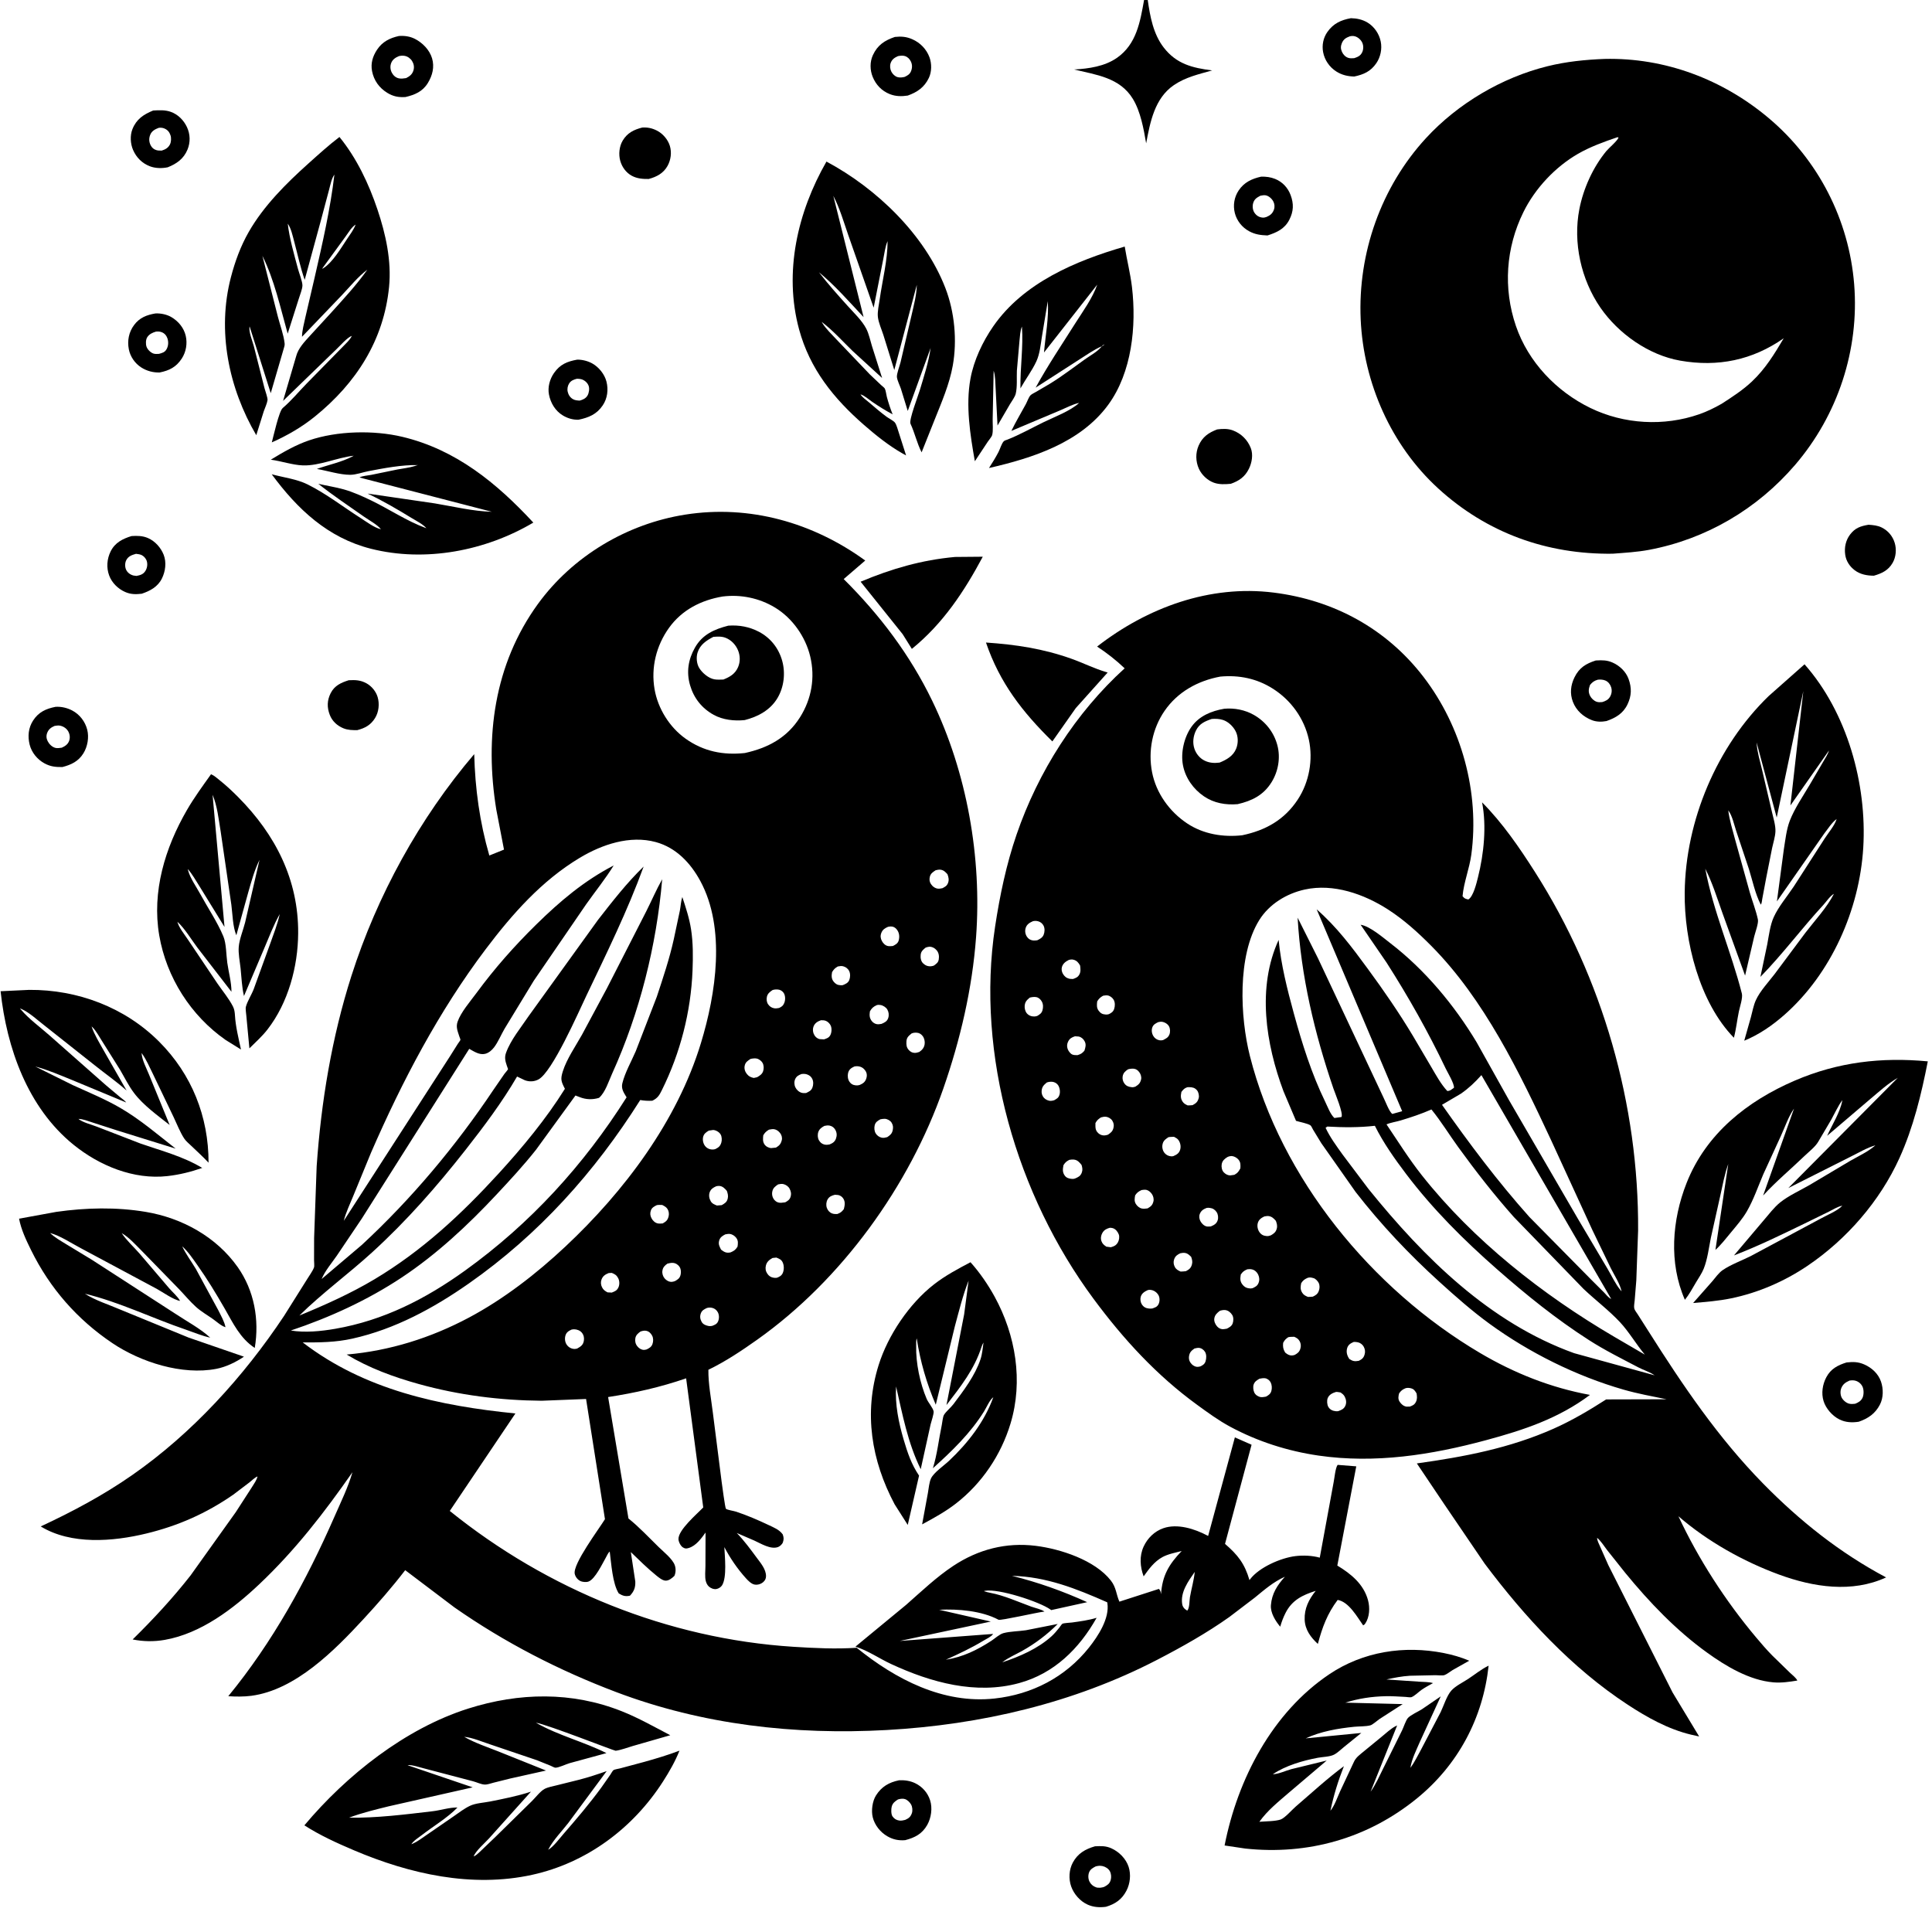
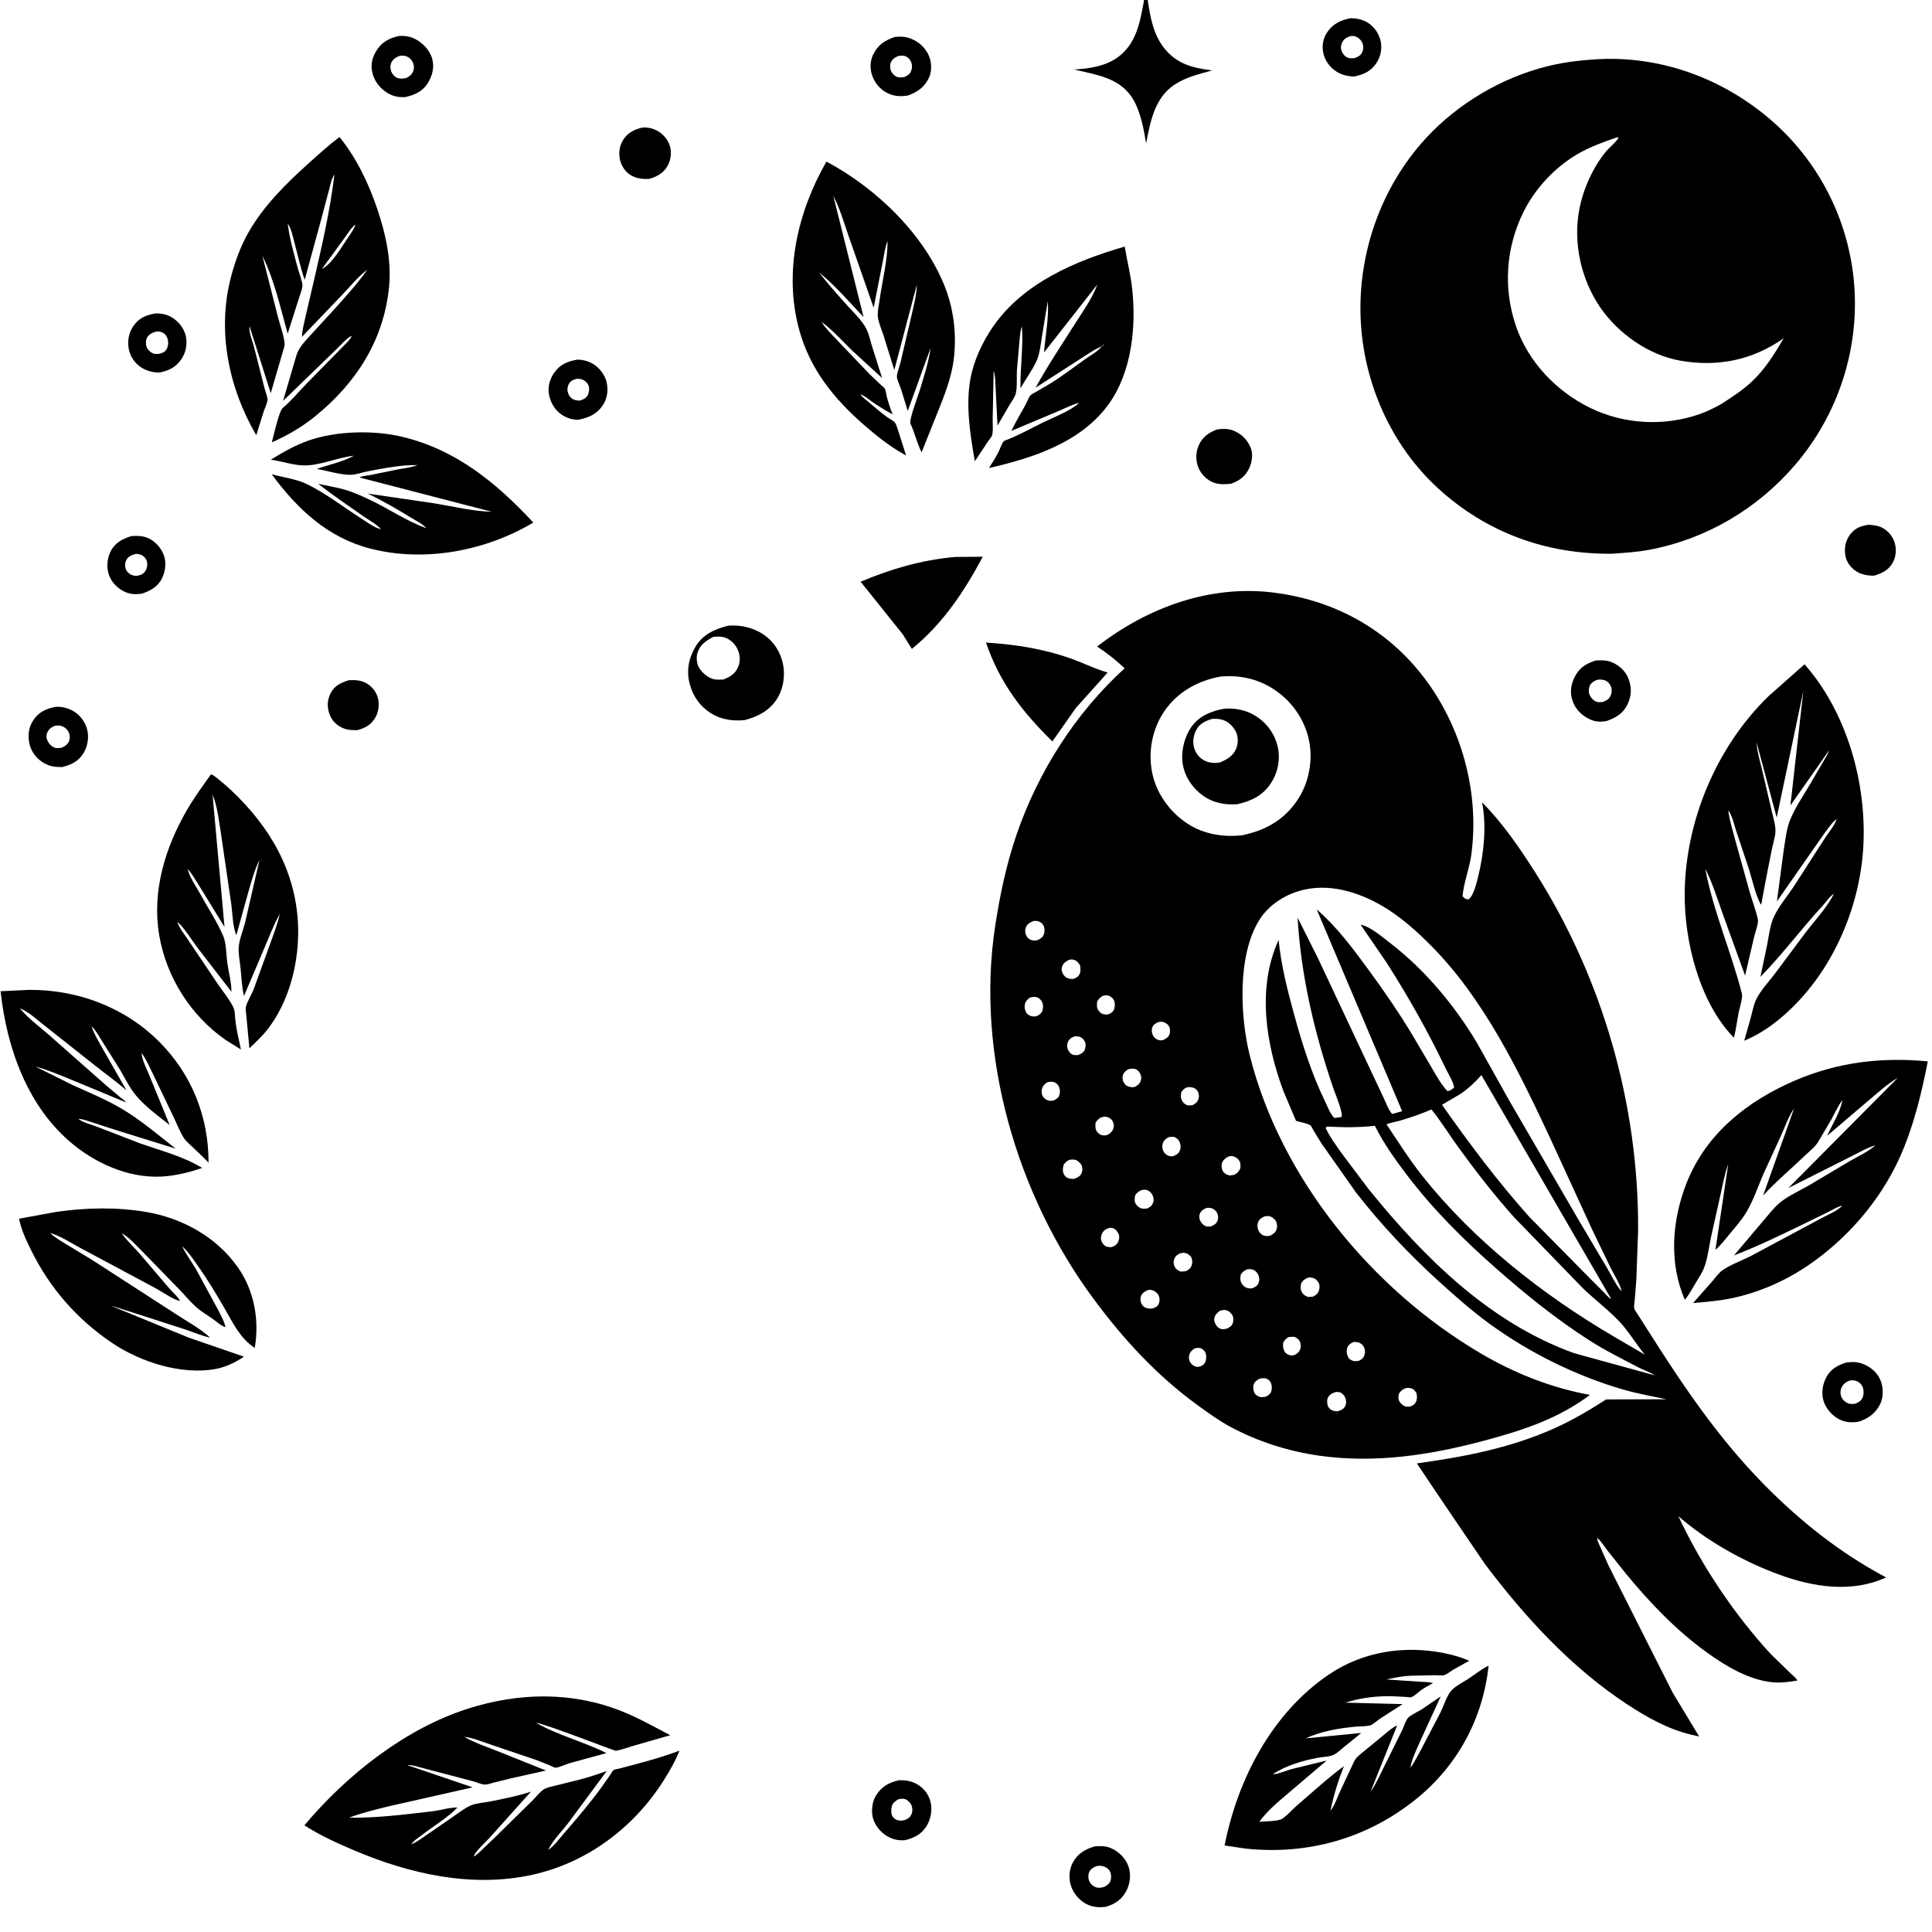
<svg xmlns="http://www.w3.org/2000/svg" version="1.1" style="display: block;" viewBox="0 0 2048 2048" width="1024" height="1024">
  <path transform="translate(0,0)" fill="rgb(255,255,255)" d="M 0 0 L 0 2048 L 2048 2048 L 2048 0 L 0 0 z" />
  <path transform="translate(0,0)" fill="rgb(0,0,0)" d="M 1216.65 -0 C 1219.12 17.452 1222.52 36.06 1233.58 50.367 C 1247.12 67.897 1264.02 71.983 1284.94 74.654 C 1270.68 78.687 1256.83 81.75 1244.35 90.241 C 1224 104.079 1219.21 129.358 1214.97 151.953 C 1212.35 136.665 1209.07 118.252 1200.9 104.835 C 1187.08 82.142 1161.94 79.324 1138.57 73.662 C 1154.16 72.779 1171.05 70.412 1184.13 61.239 C 1204.76 46.767 1208.62 23.156 1212.77 0 L 1216.65 -0 z" />
  <path transform="translate(0,0)" fill="rgb(0,0,0)" d="M 1435.55 81.121 C 1428.62 80.957 1422.42 79.528 1416.5 75.751 C 1409.26 71.127 1404.13 63.682 1402.55 55.224 C 1401.17 47.895 1402.72 40.115 1407 34 C 1413.37 24.89 1421.51 21.191 1432.04 19.282 C 1438.28 19.433 1444.27 20.664 1449.67 23.93 C 1456.85 28.275 1462.06 35.997 1463.66 44.19 C 1465.19 51.956 1463.41 60.483 1458.96 67 C 1452.96 75.762 1445.48 79.007 1435.55 81.121 z M 1430.86 38.5 C 1426.73 40.062 1424.17 41.569 1422.41 45.783 C 1421.08 48.95 1421.1 51.814 1422.52 54.926 C 1423.88 57.892 1426.15 60.356 1429.32 61.357 C 1431.29 61.98 1433.47 61.8 1435.5 61.661 C 1439.26 60.403 1442.16 59.209 1443.96 55.429 C 1445.42 52.366 1445.47 48.308 1444.04 45.217 C 1442.61 42.144 1439.47 39.324 1436.18 38.461 C 1434.31 37.968 1432.75 38.098 1430.86 38.5 z" />
  <path transform="translate(0,0)" fill="rgb(0,0,0)" d="M 429.846 102.853 C 422.586 103.339 416.863 102.29 410.572 98.438 C 401.983 93.178 396.299 85.293 394.39 75.371 C 392.793 67.076 395.117 59.627 399.675 52.719 C 405.293 44.206 413.225 40.279 422.888 38.16 C 428.688 37.745 434.531 38.513 439.759 41.17 C 447.923 45.32 455.358 52.914 458 61.798 C 460.741 71.018 458.429 80.028 453.5 88.057 C 447.954 97.091 439.673 100.544 429.846 102.853 z M 422.865 59.5 C 419.335 60.976 416.292 62.878 414.768 66.582 C 413.366 69.992 413.675 73.885 415.39 77.11 C 416.957 80.056 419.513 82.373 422.862 83.07 C 425.246 83.565 428.105 83.167 430.5 82.798 C 434.412 80.814 437.163 78.687 438.374 74.267 C 439.288 70.931 438.611 67.543 436.788 64.636 C 435.097 61.942 432.131 59.77 428.973 59.23 C 426.885 58.873 424.914 58.981 422.865 59.5 z" />
  <path transform="translate(0,0)" fill="rgb(0,0,0)" d="M 962.248 101.312 C 955.684 102.284 949.475 102.25 943.235 99.775 C 934.695 96.388 928.538 89.966 925.094 81.5 C 922.154 74.27 921.988 65.643 925.278 58.5 C 930.238 47.73 937.761 42.854 948.621 39.152 C 955.324 38.443 960.72 38.835 966.954 41.547 C 975.382 45.212 982.061 52.014 985.271 60.675 C 987.76 67.391 987.745 76.087 984.629 82.594 C 979.832 92.612 972.333 97.688 962.248 101.312 z M 951.867 59.5 C 948.202 61.157 945.489 62.921 944.107 66.894 C 943.105 69.775 943.522 73.432 944.955 76.102 C 946.316 78.639 948.618 80.896 951.412 81.741 C 953.797 82.463 956.635 82.099 959.019 81.5 C 962.01 80.072 964.419 78.721 965.714 75.5 C 967.124 71.995 967.178 68.494 965.5 65.086 C 964.183 62.412 962.126 60.35 959.245 59.424 C 956.976 58.694 954.176 59.055 951.867 59.5 z" />
  <path transform="translate(0,0)" fill="rgb(0,0,0)" d="M 1709.48 586.955 C 1639.86 587.831 1576.24 565.001 1524.59 517.794 C 1474.67 472.17 1445.39 405.892 1442.38 338.589 C 1439.25 268.479 1463.97 198.129 1511.72 146.311 C 1545.43 109.731 1592.02 82.182 1640.35 70.224 C 1660.36 65.271 1680.31 63.282 1700.85 62.461 C 1764.93 60.96 1826.11 84.108 1874.95 125.235 C 1927.47 169.471 1960.02 232.992 1965.5 301.402 C 1971.05 370.782 1948.11 440.202 1902.76 492.957 C 1862.69 539.568 1808.64 571.442 1748.12 582.844 C 1735.44 585.233 1722.34 585.977 1709.48 586.955 z M 1714.41 145.5 C 1700.29 150.308 1685.69 155.582 1672.73 163.052 C 1648.53 177.004 1627.24 199.751 1614.89 224.812 C 1596.21 262.711 1593.27 305.568 1606.95 345.588 C 1619.98 383.697 1649.9 415.008 1685.88 432.483 C 1721.5 449.79 1763.77 452.16 1801.17 439.149 C 1809.63 436.206 1817.42 432.353 1825.19 427.926 C 1836.3 420.728 1847.58 413.432 1857.23 404.308 C 1871.4 390.917 1881 375.179 1890.82 358.581 C 1857.62 381.823 1820.94 389.28 1781.15 382.309 C 1747.67 376.442 1715.58 353.769 1696.48 326.082 C 1675.99 296.383 1667.24 257.085 1674.22 221.514 C 1678.5 199.7 1688.63 177.297 1702.8 160.108 C 1705.44 156.905 1715.21 148.754 1715.68 145.655 L 1714.41 145.5 z" />
-   <path transform="translate(0,0)" fill="rgb(0,0,0)" d="M 177.809 177.337 C 171.687 178.597 164.788 178.516 158.906 176.271 C 150.647 173.119 144.556 166.994 141.066 158.962 C 138.197 152.36 137.705 143.638 140.388 136.898 C 144.65 126.193 152.141 121.398 162.302 117.158 C 168.517 116.767 174.988 116.43 180.951 118.534 C 188.707 121.27 194.774 127.444 198.212 134.804 C 201.713 142.303 201.931 150.834 198.783 158.5 C 194.753 168.314 187.264 173.596 177.809 177.337 z M 168.301 135.5 C 164.495 136.947 160.989 138.724 159.319 142.712 C 157.722 146.527 157.863 150.377 159.737 154.056 C 161.088 156.707 163.099 158.399 166 159.202 C 167.671 159.665 169.77 159.68 171.5 159.613 C 175.318 158.412 178.202 156.849 180.125 153.15 C 181.491 150.523 181.685 146.169 180.714 143.366 C 179.555 140.02 177.808 137.81 174.551 136.328 C 172.544 135.415 170.47 135.212 168.301 135.5 z" />
  <path transform="translate(0,0)" fill="rgb(0,0,0)" d="M 687.641 189.723 C 681.357 189.783 675.504 189.395 669.821 186.378 C 663.708 183.134 659.355 177.117 657.5 170.514 C 655.573 163.655 656.415 155.149 660.088 149.031 C 665.017 140.822 671.916 137.464 680.785 135.209 C 686.477 134.842 691.197 135.828 696.313 138.413 C 702.57 141.573 708.005 147.855 710.058 154.594 C 712.192 161.604 711.161 169.452 707.65 175.816 C 703.311 183.679 695.982 187.528 687.641 189.723 z" />
  <path transform="translate(0,0)" fill="rgb(0,0,0)" d="M 305.035 237.068 C 306.749 252.61 311.856 269.872 315.868 285.048 C 316.968 289.211 320.775 298.845 320.59 302.822 C 320.409 306.721 317.979 312.52 316.84 316.33 L 304.955 353.682 C 297.367 326.695 290.732 296.272 278.154 271.223 L 294.536 335.622 C 296.864 344.714 300.701 354.778 301.708 364 C 301.925 365.979 301.356 367.642 300.785 369.5 L 287.002 416.786 L 264.588 346.042 C 263.372 351.465 267.613 361.432 269.077 367 L 280.364 411.418 C 281.044 414.028 283.916 421.841 283.585 424.197 C 283.075 427.812 280.776 432.509 279.587 436.049 L 271.661 461.325 C 242.33 411.237 229.919 350.778 244.775 293.885 C 249.148 277.136 255.061 260.925 263.676 245.862 C 279.503 218.189 303.369 194.438 326.959 173.29 C 337.685 163.674 348.368 153.946 359.834 145.209 C 378.077 167.571 390.95 194.8 400.096 222 C 408.89 248.15 415.179 276.511 412.42 304.232 C 406.795 360.745 377.501 406.176 333.856 441.492 C 319.93 452.761 304.495 461.706 288.132 468.942 C 289.959 462.213 295.754 435.862 299.691 432.529 C 308.925 424.714 316.745 415.059 325.222 406.423 L 362.46 368.491 C 365.633 365.089 371.216 360.235 372.94 356.02 L 374 355 L 375 354 L 376 353 L 376.995 352.143 L 376 353 L 375 354 L 374 355 L 372.94 356.02 C 368.018 357.763 360.62 366.478 356.542 370.28 L 300.06 424.963 L 313.977 377.5 C 316.118 369.218 322.793 362.283 328.477 356.022 L 351.069 331.423 C 364.28 316.737 377.95 302.076 389.363 285.924 C 379.339 293.413 371.068 303.789 362.464 312.842 L 320.136 357.011 C 320.187 350.394 322.31 342.906 323.688 336.427 L 333.455 294.5 C 341.675 258.661 350.216 221.55 354.483 185.062 C 351.256 189.616 350.232 196.025 348.769 201.361 L 339.768 235.151 L 322.981 296.668 C 318.427 283.672 315.531 269.686 311.943 256.385 C 310.291 250.26 308.704 242.263 305.035 237.068 L 304.176 235.005 L 305.035 237.068 z M 377 238.051 L 377.965 236.985 L 378.995 235.222 L 377.965 236.985 L 377 238.051 C 372.863 240.5 369.208 246.807 366.333 250.704 L 341.423 284.877 L 342.72 284.354 C 352.676 277.995 361.252 263.372 367.662 253.707 C 370.968 248.723 374.883 243.666 377 238.051 z M 262.693 343.5 L 264.49 344.5 L 262.693 343.5 z" />
  <path transform="translate(0,0)" fill="rgb(0,0,0)" d="M 871.02 341.191 L 871.883 342.663 C 875.532 348.668 881.802 354.449 886.549 359.672 L 922.088 396.89 L 934.023 408.213 C 934.9 409.033 937.383 410.895 937.899 411.828 C 939.001 413.823 939.457 418.393 940.095 420.744 C 941.774 426.94 943.826 433.264 946.232 439.219 C 938.664 435.19 931.569 430.763 924.5 425.912 C 920.9 423.442 916.333 419.217 912.148 418.04 L 911.004 417 L 910.005 416.178 L 911.004 417 L 912.148 418.04 C 914.09 421.21 917.811 423.694 920.659 426.113 C 926.945 431.453 933.223 436.946 939.866 441.828 C 941.896 443.319 947.413 446.177 948.723 448.044 C 950.571 450.678 951.703 455.561 952.771 458.623 L 960.484 482.761 L 956.746 480.707 C 942.112 472.394 928.655 461.599 915.981 450.554 C 883.764 422.476 858.416 391.076 847.051 349.121 C 830.671 288.652 845.364 224.819 876.078 171.274 C 929.087 199.581 980.333 248.728 1002.19 305.453 C 1011.92 330.703 1014.74 360.84 1009.99 387.5 C 1006.48 407.206 998.153 426.367 990.772 444.855 L 976.948 479.494 C 972.02 469.855 969.734 459.011 965.159 449.163 C 963.341 445.25 973.201 419.733 975.024 413.646 C 979.367 399.145 984.414 383.902 986.491 368.891 L 962.254 435.612 L 954.945 411.913 C 953.746 408.399 951.206 403.383 950.772 399.808 C 950.348 396.319 953.71 387.826 954.628 383.985 L 966.228 334.39 C 968.631 323.733 971.632 312.865 971.859 301.924 L 947.984 392.243 L 936.401 355.049 C 934.528 349.243 931.294 342.077 930.598 336.044 C 929.935 330.3 931.736 322.774 932.545 317.06 C 935.389 296.973 940.883 275.934 940.882 255.651 C 938.314 261.266 937.501 269.104 936.192 275.207 L 926.12 326.161 L 899.093 248.906 C 894.244 234.977 890.214 220.734 883.354 207.619 L 915.437 336.161 C 900.533 320.262 884.958 302.402 868.097 288.577 C 877.634 301.046 888.001 312.543 898.477 324.212 C 905.026 331.508 913.73 339.67 918.256 348.4 C 921.07 353.826 922.51 360.922 924.29 366.758 L 935.069 400.694 L 903.615 371.899 C 893.041 361.587 882.771 350.141 871.02 341.191 L 870.025 340.206 L 871.02 341.191 z" />
-   <path transform="translate(0,0)" fill="rgb(0,0,0)" d="M 1343.59 249.593 C 1336.28 249.278 1330.53 248.605 1324 245.046 C 1316.65 241.041 1311.02 233.942 1308.97 225.833 C 1306.9 217.678 1308.31 209.032 1312.96 202 C 1318.74 193.254 1327.02 189.459 1336.83 187.268 C 1342.01 187.115 1346.93 187.738 1351.77 189.696 C 1359.44 192.799 1365.22 199.036 1368.09 206.732 C 1371.59 216.106 1371.27 224.072 1366.74 232.951 C 1361.79 242.65 1353.41 246.472 1343.59 249.593 z M 1336 207.5 C 1332.13 209.564 1329.51 211.139 1328.32 215.656 C 1327.47 218.891 1327.92 222.842 1329.86 225.627 C 1331.95 228.631 1334.68 230.31 1338.33 230.656 C 1339.85 230.801 1341.07 230.5 1342.5 230.007 C 1346.45 228.311 1348.97 226.36 1350.44 222.158 C 1351.45 219.299 1351.14 216.041 1349.68 213.391 C 1348.08 210.497 1344.9 207.587 1341.55 207.03 C 1339.72 206.725 1337.8 207.176 1336 207.5 z" />
  <path transform="translate(0,0)" fill="rgb(0,0,0)" d="M 1167.99 367.03 C 1169.25 366.683 1170.01 365.82 1171 365 L 1171.99 364.176 L 1171 365 C 1169.6 365.619 1168.93 365.785 1167.99 367.03 C 1159.39 370.711 1151.24 376.665 1143.31 381.624 L 1097.81 410.928 C 1110.56 387.664 1125.39 365.558 1139.57 343.148 C 1147.7 330.312 1158.17 316.063 1163.12 301.709 L 1106.68 373.658 C 1108.14 356.182 1112.02 336.619 1110.68 319.219 L 1104.37 357.491 C 1103.11 365.709 1102.14 375.386 1098.61 383.012 C 1094.06 392.867 1087.02 402.134 1081.72 411.709 C 1081.32 389.926 1084.89 367.865 1083.29 346.188 C 1081.37 350.546 1081.29 356.231 1080.72 360.938 L 1077.93 393 C 1077.61 400.492 1078.47 410.067 1076.74 417.272 C 1075.88 420.861 1072.53 425.208 1070.62 428.427 L 1057.41 451.087 L 1055.39 411.418 C 1054.99 405.404 1055.23 398.712 1053.31 392.99 L 1052.27 444.147 C 1052.16 448.934 1052.98 456.738 1051.74 461.191 C 1051.21 463.119 1048.38 466.286 1047.14 468.167 L 1033.39 488.936 C 1028.4 460.908 1023.52 429.758 1028.72 401.44 C 1032.3 381.886 1041.61 362.193 1052.87 345.937 C 1084.83 299.782 1140.2 276.48 1192.26 261.369 C 1194.58 275.837 1198.25 289.89 1199.96 304.5 C 1204.76 345.599 1199.92 394.68 1174.79 429.051 C 1145.45 469.17 1094.97 485.476 1048.37 496.117 C 1051.91 490.573 1055.41 485.009 1058.44 479.169 C 1060.01 476.142 1061.76 470.125 1063.98 467.82 C 1064.93 466.836 1066.56 466.529 1067.8 466.043 C 1080.73 460.974 1093.52 453.76 1106.05 447.642 C 1117.74 441.931 1134.52 435.775 1143.95 427.08 L 1146 426 L 1146.99 425.232 L 1146 426 L 1143.95 427.08 C 1137.07 428.521 1129.36 432.697 1122.77 435.436 L 1072.1 456.768 C 1076.77 446.958 1082.32 437.928 1087.44 428.403 C 1088.81 425.862 1090.39 421.246 1092.23 419.17 C 1093.42 417.822 1096.75 416.273 1098.38 415.322 L 1112.62 406.971 C 1125.59 399.071 1137.64 389.745 1150 380.94 C 1155.26 377.195 1162.77 373.096 1166.95 368.271 L 1167.99 367.03 z" />
  <path transform="translate(0,0)" fill="rgb(0,0,0)" d="M 169.255 394.842 C 162.327 395.054 155.553 393.252 149.699 389.491 C 143.021 385.202 138.116 378.1 136.579 370.342 C 134.761 361.163 136.549 352.017 142.172 344.5 C 148.037 336.659 155.492 333.873 164.759 332.259 C 170.277 331.97 176.723 333.287 181.5 336.051 C 188.973 340.373 194.932 347.488 196.897 356.012 C 198.758 364.082 197.282 373 192.752 379.974 C 186.816 389.114 179.509 392.792 169.255 394.842 z M 165.399 351.5 C 161.732 352.559 158.222 354.131 156.073 357.5 C 154.443 360.055 154.326 364.765 155.353 367.618 C 156.421 370.585 159.752 373.863 162.748 374.813 C 164.558 375.386 166.64 375.2 168.5 375.109 C 172.043 374.133 174.739 373.515 176.649 370.034 C 178.542 366.587 178.74 362.317 177.456 358.614 C 176.401 355.574 174.408 353.293 171.387 352.131 C 169.308 351.331 167.585 351.358 165.399 351.5 z" />
  <path transform="translate(0,0)" fill="rgb(0,0,0)" d="M 613.248 444.936 C 607.32 445.107 601.74 443.445 596.676 440.408 C 588.651 435.596 583.676 427.263 581.925 418.22 C 580.42 410.451 582.754 401.93 587.211 395.5 C 593.63 386.241 601.203 383.155 611.915 381.232 C 617.267 381.188 623.165 382.657 627.838 385.278 C 634.822 389.195 640.89 396.701 642.878 404.507 C 645.053 413.052 643.915 422.339 638.928 429.716 C 632.496 439.231 624.059 442.678 613.248 444.936 z M 611.51 401.5 C 608.195 402.372 605.327 403.378 603.369 406.403 C 601.714 408.962 601.101 412.307 601.786 415.279 C 602.541 418.558 604.398 421.427 607.345 423.111 C 609.585 424.391 611.981 424.518 614.5 424.654 C 617.907 423.7 620.973 422.402 622.836 419.172 C 624.375 416.5 625.028 412.036 624.012 409.104 C 622.798 405.605 619.537 402.856 616 401.934 C 614.551 401.556 612.99 401.557 611.51 401.5 z" />
  <path transform="translate(0,0)" fill="rgb(0,0,0)" d="M 1304.72 512.836 C 1298.68 513.421 1292.44 513.752 1286.66 511.647 C 1279.94 509.201 1273.79 503.375 1270.85 496.856 C 1267.39 489.15 1267.21 480.192 1270.55 472.454 C 1274.56 463.174 1281.13 458.671 1290.21 455.21 C 1295.81 454.478 1301.6 454.23 1306.96 456.259 C 1315.74 459.579 1322.5 466.26 1325.9 475.022 C 1328.58 481.924 1327.06 490.565 1323.87 496.992 C 1319.63 505.529 1313.46 509.753 1304.72 512.836 z" />
  <path transform="translate(0,0)" fill="rgb(0,0,0)" d="M 451.965 559.929 C 448.22 555.529 441.276 552.159 436.263 549.086 C 421.136 539.816 405.725 530.789 389.674 523.213 L 460.956 533.626 C 480.442 536.866 501.668 542.019 521.345 542.5 L 381.081 506.149 C 384.071 504.393 390.025 504.078 393.66 503.351 L 421.232 497.679 C 427.106 496.549 433.491 495.905 439.196 494.156 L 441 493.577 L 442.89 493.018 C 426.163 492.637 407.201 496.268 390.793 499.394 C 384.551 500.583 377.521 503.3 371.207 503.311 C 360.247 503.331 346.878 498.977 335.866 497.084 C 348.009 492.761 362.425 489.788 373.697 483.798 L 374.981 483.09 L 375.995 482.254 L 374.981 483.09 C 357.529 484.985 338.51 493.966 320.999 493.337 C 310.138 492.948 298.095 488.731 287.076 487.298 C 300.023 479.385 313.14 471.747 327.573 466.815 C 357.295 456.658 396.255 455.818 426.598 463.072 C 483.427 476.658 526.536 512.097 565.349 553.968 C 514.777 583.96 450.742 596.302 393.133 581.677 C 347.42 570.072 315.268 539.706 288.031 502.748 C 300.446 506.133 314.494 507.773 326.039 513.5 C 345.732 523.269 363.885 537.418 382.424 549.244 C 388.333 553.014 396.986 559.571 403.825 561.014 L 405 561.992 L 405.995 562.756 L 405 561.992 L 403.825 561.014 C 399.985 556.121 390.937 551.288 385.688 547.585 C 369.552 536.199 352.842 525.167 337.421 512.831 C 346.351 514.97 355.565 516.292 364.394 518.764 C 374.263 521.528 384.527 526.17 393.776 530.645 C 412.551 539.728 431.553 552.497 451.047 559.607 L 451.965 559.929 L 453.944 561.051 L 454.995 561.806 L 453.944 561.051 L 451.965 559.929 z" />
-   <path transform="translate(0,0)" fill="rgb(0,0,0)" d="M 340.076 1356.81 L 340.927 1355.83 L 383.599 1319.62 C 436.253 1270.88 483.314 1214.69 523.192 1155.06 L 534.747 1138.3 C 535.352 1137.49 538.411 1134.03 538.561 1133.3 C 538.593 1133.15 537.44 1130.16 537.294 1129.74 C 535.657 1124.93 534.607 1121.04 536.405 1116.05 C 541.393 1102.23 552.347 1089.08 560.546 1076.89 L 633.922 975.089 C 649.158 955.553 664.451 935.844 682.294 918.576 C 665.175 965.55 643.031 1010.51 621.53 1055.57 C 613.061 1073.32 585.408 1136.6 570.721 1144.29 C 566.194 1146.66 561.067 1146.88 556.334 1145.09 L 548.119 1141.17 C 532.41 1168.17 513.04 1194.01 493.762 1218.58 C 463.221 1257.5 431.101 1294.14 394.506 1327.52 C 369.457 1350.37 341.502 1370.74 317.379 1394.5 C 344.018 1383.59 372.032 1370.97 396.73 1356.23 C 447.505 1325.92 488.946 1287.28 528.642 1243.9 C 554.003 1216.18 578.902 1186.09 598.825 1154.18 C 594.745 1146.25 593.964 1143.95 596.667 1135.5 C 600.875 1122.34 610.08 1109.09 616.835 1097.02 L 643.357 1047.63 L 684.977 966.188 C 690.697 954.857 695.724 943.079 701.953 932.028 C 695.984 1002.09 678.033 1073.89 648.898 1138.04 C 645.326 1145.9 641.65 1158.02 635 1163.76 C 628.209 1165.87 621.052 1165.65 614.5 1162.99 L 610.014 1161.28 L 568.188 1218.8 C 555.115 1235.32 540.799 1250.79 526.424 1266.17 C 496.178 1298.54 463.004 1329.53 426 1354.1 C 389.807 1378.14 349.433 1396.62 308.281 1410.4 C 323.392 1412.88 340.396 1411.18 355.312 1408.59 C 406.653 1399.69 451.061 1376.99 493.022 1346.83 C 562.087 1297.18 618.834 1235 664.205 1163.19 L 663.408 1161.92 C 660.71 1157.52 658.41 1153.61 659.735 1148.24 C 662.534 1136.88 669.255 1125.16 673.905 1114.38 L 696.229 1056.62 C 702.874 1036.51 709.685 1016.28 714.252 995.59 L 720.704 965.202 C 721.599 960.526 721.791 955.353 723.28 950.86 C 727.011 962.101 730.726 973.375 732.55 985.115 C 734.774 999.428 734.687 1014.32 734.115 1028.76 C 732.379 1072.57 721.162 1116.24 701.635 1155.54 C 698.872 1161.1 697.244 1164 691.5 1166.82 C 687.023 1167.06 683.101 1166.84 678.684 1166.07 C 630.67 1242.28 571.013 1308.72 497.048 1360.49 C 459.512 1386.77 418.585 1408.97 373.523 1419.01 C 355.797 1422.96 338.969 1423.09 320.912 1423.02 C 386.573 1473.46 465.912 1490.25 546.343 1498.33 L 476.786 1601.66 C 580.283 1685.16 708.107 1737.19 840.97 1745.66 C 862.911 1747.06 886.152 1748.21 908.097 1746.69 C 949.273 1780.07 999.686 1806.45 1054.35 1800.49 C 1093.99 1796.16 1129.39 1777.89 1154.38 1746.48 C 1163.94 1734.45 1176.4 1715.52 1173.86 1699.33 L 1173.67 1698.49 C 1140.69 1683.95 1109.15 1671.35 1072.67 1670.43 C 1100.45 1677.35 1126.36 1686.56 1152.44 1698.36 L 1114.33 1706.77 L 1113.49 1706.15 C 1102.03 1697.92 1058.43 1683.67 1044 1686.33 L 1043.04 1686.7 C 1045.3 1687.55 1047.38 1688 1049.75 1688.46 C 1064.68 1691.33 1078.91 1697.89 1093.15 1703.08 C 1097.1 1704.52 1104.14 1705.97 1107.19 1708.36 L 1105.9 1708.5 C 1099.06 1709.31 1060.53 1718.1 1058.49 1717.01 C 1040.76 1707.51 1015.41 1705.37 995.566 1706.43 L 1050.28 1718.91 L 953.791 1739.48 L 1052.79 1732.03 C 1050.48 1735.23 1045.66 1737.27 1042.26 1739.32 C 1029.17 1747.21 1016.47 1753.11 1002.64 1759.38 C 1020.82 1756.49 1035.6 1749.21 1050.91 1739.31 C 1054.56 1736.95 1059.53 1732.3 1063.68 1731.19 C 1070.86 1729.27 1079.94 1729.25 1087.41 1728.14 L 1121.23 1721.47 C 1109.98 1732.77 1097.46 1742.2 1083.54 1750.01 C 1076.59 1753.91 1068.64 1757.19 1062.42 1762.15 C 1080.81 1756.05 1100.23 1747.67 1114.71 1734.5 C 1117.74 1731.74 1120.34 1728.6 1122.9 1725.41 C 1123.59 1724.55 1125.35 1721.79 1126.13 1721.3 C 1127.48 1720.45 1134.37 1720.19 1136.39 1719.91 C 1145.1 1718.7 1154.04 1717.51 1162.47 1714.93 C 1143.96 1747.77 1117.39 1774 1080.28 1784.15 C 1034.35 1796.71 986.767 1783.44 944.783 1764.01 C 932.144 1758.16 920.075 1749.66 906.804 1745.5 L 960.613 1701.13 C 976.709 1686.98 992.624 1671.73 1010.53 1659.89 C 1036.96 1642.41 1066.49 1634.7 1098.09 1638.67 C 1124.2 1641.95 1160.74 1653.83 1177.59 1675.5 C 1183.39 1682.96 1183.11 1690 1186.61 1697.83 L 1228.5 1684.3 C 1230.23 1686.26 1230.41 1687.44 1230.73 1690 C 1232.08 1670.14 1239.02 1658.34 1252.62 1644.16 C 1246.02 1645.87 1238.22 1647.31 1232.25 1650.58 C 1223.58 1655.32 1217.9 1663.15 1212.31 1671.02 C 1208.52 1660.85 1207.63 1649.57 1212.3 1639.42 C 1216.42 1630.49 1223.85 1623.21 1233.21 1619.96 C 1248.18 1614.76 1266.46 1620.67 1279.87 1627.75 L 1280.67 1628.18 L 1309.01 1523.7 L 1326.72 1531.5 L 1298.58 1636.58 C 1312.13 1648.3 1319.42 1657.53 1324.49 1674.97 L 1325.24 1673.96 C 1334.72 1661.53 1357.47 1651.5 1373 1649.56 C 1381.34 1648.52 1390.89 1648.92 1399 1651.18 L 1413.75 1571 C 1414.63 1566.69 1415.54 1556.03 1417.95 1552.82 L 1437.7 1554.39 L 1417.61 1659.56 C 1432.08 1668.31 1445.54 1679.21 1450.16 1696.31 C 1452.29 1704.17 1451.86 1714.19 1447.21 1721.03 C 1446.35 1722.31 1446.51 1721.96 1445 1722.95 C 1438.74 1714.15 1429.91 1698.01 1417.98 1695.98 C 1406.94 1710.64 1401.65 1725.06 1396.99 1742.62 C 1389.46 1735.69 1383.4 1727.64 1383 1716.89 C 1382.55 1705.04 1387.45 1695.37 1394.72 1686.36 C 1380.82 1690.78 1369.65 1696.08 1362.7 1709.82 C 1360.33 1714.5 1358.54 1719.34 1357.08 1724.36 C 1352.05 1718.34 1346.58 1709.7 1347.22 1701.52 C 1348.21 1689.17 1354.02 1680.26 1362.05 1671.4 C 1349.59 1677.02 1340.54 1685.06 1330.04 1693.62 L 1303.14 1714.1 C 1279.2 1731.09 1252.78 1745.93 1226.75 1759.42 C 1137.85 1805.49 1039.36 1828.37 939.775 1833.9 C 842.441 1839.32 744.765 1828.34 653.12 1793.65 C 592.458 1770.69 534.98 1741.11 481.754 1703.94 L 429.533 1664.45 C 415.637 1682.54 400.666 1699.67 385.195 1716.42 C 354.563 1749.58 313.193 1791.46 266.406 1797.62 C 258.564 1798.65 249.871 1798.57 241.983 1798.04 C 289.092 1740.63 324.895 1675.42 354.609 1607.57 C 361.223 1592.47 369.045 1576.46 373.613 1560.63 C 343.677 1603.49 313.083 1643.18 274.985 1679.22 C 247.416 1705.31 212.963 1731.65 174.614 1738.34 C 163.231 1740.33 151.922 1740.15 140.617 1737.89 C 162.344 1716.57 183.256 1693.98 202.033 1670 L 249.982 1602.87 L 266.957 1576.6 C 269.028 1573.16 272.193 1569 272.965 1565.08 L 273.828 1564.15 L 272.965 1565.08 C 269.938 1566.33 267.121 1569.26 264.546 1571.3 L 247.26 1584.41 C 218.673 1604.24 188.787 1617.45 154.994 1625.62 C 119.829 1634.13 75.417 1637.8 43.183 1618.08 C 76.832 1602.42 109.488 1584.99 139.988 1563.75 C 203.69 1519.4 258.19 1459.46 301.085 1394.96 L 325.504 1356.09 C 327.726 1352.33 331.385 1347.58 332.853 1343.55 C 333.418 1342 332.904 1337.67 332.908 1335.97 L 332.97 1312.32 L 335.673 1236.36 C 340.367 1168.3 351.7 1099.67 372.494 1034.57 C 399.716 949.345 444.627 867.481 502.696 799.403 C 503.597 835.975 508.514 871.65 518.71 906.879 L 534.256 900.617 L 526.1 858.225 C 513.626 781.703 523.718 704.334 570.13 640.349 C 606.962 589.572 664.626 555.204 726.46 545.501 C 794.617 534.806 861.816 553.984 917.185 594.182 L 894.345 613.837 C 932.629 651.83 964.576 694.075 988.167 742.803 C 1025.07 819.019 1040.89 909.082 1034.67 993.426 C 1030.63 1048.08 1017.96 1102.13 999.999 1153.8 C 964.093 1257.08 892.195 1356.63 802.75 1420.07 C 786.236 1431.78 769.152 1443.18 750.92 1452.03 C 750.743 1466.84 753.773 1482.28 755.586 1496.99 L 764.979 1570.82 C 765.402 1573.76 768.641 1598.7 769.536 1599.4 C 771.125 1600.64 778.051 1601.68 780.334 1602.44 C 791.995 1606.31 803.536 1611.27 814.627 1616.55 C 820.164 1619.18 826.015 1621.39 829.716 1626.5 C 830.841 1629.76 830.998 1631.5 829.945 1634.83 C 829.301 1636.86 826.776 1639.17 824.826 1639.9 C 816.969 1642.84 806.639 1636.24 799.52 1633.03 L 781.03 1625.05 C 788.766 1633.05 795.585 1642.35 802.197 1651.29 C 806.341 1656.89 811.99 1663.41 812.016 1670.73 C 812.025 1673.28 811.002 1675.36 809.103 1677.03 C 806.619 1679.21 803.239 1680.25 799.964 1679.71 C 796.471 1679.14 792.997 1675.53 790.748 1673.05 C 781.839 1663.23 773.956 1651.72 767.83 1639.98 C 768.301 1650.04 770.696 1671.81 765.5 1680.39 C 764.222 1682.5 761.616 1684.09 759.23 1684.47 C 756.531 1684.89 753.237 1683.53 751.316 1681.68 C 749.723 1680.15 748.79 1678.2 748.204 1676.1 C 746.978 1671.69 747.776 1664.83 747.796 1660.14 L 747.917 1624.55 C 743.409 1630.83 737.874 1638.57 730.155 1640.91 C 727.469 1641.72 726.242 1641.8 723.807 1640.24 C 721.409 1638.69 719.252 1634.31 719.2 1631.5 C 719.016 1621.65 738.885 1604.89 745.463 1597.95 L 727.321 1461.08 C 700.049 1470.49 673.108 1476.57 644.632 1480.93 L 666.186 1609.64 C 677.522 1618.74 687.905 1629.84 698.292 1640 C 703.266 1644.87 713 1652.53 715.317 1659.26 C 716.559 1662.87 716.403 1667.04 714.893 1670.5 C 712.53 1672.76 709.069 1675.7 705.526 1675.56 C 702.126 1675.42 698.123 1672.05 695.641 1670.04 C 686.196 1662.38 677.441 1653.71 668.705 1645.26 L 673.448 1676.5 C 673.661 1682.94 672.132 1686.83 667.798 1691.5 C 662.948 1692.57 660.064 1691.65 655.895 1689.08 C 649.216 1678.52 648.002 1657.24 646.341 1644.74 C 644.534 1646.13 643.416 1649.03 642.281 1651 C 638.639 1657.34 630.865 1673.9 623.885 1676.5 C 621.385 1677.43 617.352 1677.06 615 1675.84 C 612.169 1674.38 609.956 1671.51 609.251 1668.38 C 606.931 1658.09 634.892 1620.82 641.279 1610.39 L 621.261 1482.99 L 574.162 1484.85 C 530.014 1484.46 486.584 1478.97 444 1467.15 C 417.352 1459.75 391.22 1450.21 367.471 1435.87 C 413.011 1431.95 456.611 1418.24 496.939 1396.79 C 534.08 1377.03 568.733 1350.11 599.346 1321.4 C 661.861 1262.79 717.844 1188.42 743.035 1105.65 C 758.928 1053.43 769.606 984.11 742.3 933.767 C 731.975 914.729 716.627 898.507 695.212 892.646 C 667.708 885.119 638.093 895.195 614.5 909.364 C 574.181 933.577 542.885 969.043 514.859 1006.18 C 465.135 1072.06 426.211 1146.24 393.324 1221.84 L 374.5 1267.68 C 371.06 1276.23 366.625 1285.22 364.41 1294.14 L 476.892 1119.88 L 485.353 1106.44 C 485.791 1105.76 488 1102.93 488.075 1102.23 C 488.133 1101.7 487.074 1099.2 486.9 1098.65 C 485.132 1093.05 483.083 1088.77 485.086 1083 C 488.579 1072.95 498.518 1061.53 504.922 1052.83 C 524.345 1026.43 545.13 1002.93 568.506 979.969 C 593.579 955.346 619.081 933.72 650.514 917.449 C 641.674 931.791 631.123 944.728 621.432 958.472 L 565.787 1039.68 L 534.855 1090.53 C 531.165 1096.84 528.081 1104.53 523.708 1110.26 C 521.38 1113.31 518.044 1116.21 514.216 1117.11 C 508.164 1118.55 502.457 1114.61 497.41 1111.8 L 383.537 1291.73 L 357.099 1330.99 C 351.714 1338.77 344.571 1347.12 340.927 1355.83 L 340.076 1356.81 z M 766.07 632.314 C 743.408 636.103 722.93 646.425 709.236 665.466 C 695.679 684.318 689.932 707.492 693.834 730.448 C 697.346 751.111 709.793 771.034 726.898 783.137 C 745.909 796.59 766.665 800.693 789.567 798.239 C 814.073 792.862 834.364 782.073 848.09 760.268 C 860.312 740.853 864.216 718.258 858.877 695.892 C 853.881 674.967 839.952 655.139 821.446 643.973 C 804.819 633.942 785.329 629.946 766.07 632.314 z M 991.829 922.5 C 988.94 924.417 986.427 925.929 985.626 929.578 C 985.037 932.261 985.252 934.643 986.778 937.035 C 988.466 939.681 991.322 941.799 994.5 942.035 C 995.968 942.144 997.628 941.766 999.072 941.5 C 1001.83 939.997 1003.72 939.178 1004.94 936 C 1006.21 932.703 1005.51 929.874 1004.34 926.717 C 1002.13 924.278 1000.42 922.407 997 921.921 C 995.421 921.696 993.339 922.124 991.829 922.5 z M 941.262 982.5 C 937.904 983.992 935.592 985.425 934.212 989 C 933.067 991.965 933.36 994.738 934.847 997.5 C 936.221 1000.05 938.506 1002.4 941.5 1002.88 C 943.108 1003.14 944.886 1002.94 946.5 1002.79 C 949.258 1001.41 951.8 1000.06 952.67 996.869 C 953.673 993.193 953.347 989.166 951.158 986.002 C 950.024 984.363 948.49 982.901 946.5 982.384 C 944.75 981.928 942.985 982.122 941.262 982.5 z M 981.234 1004.5 C 978.59 1006.6 976.362 1008.44 975.972 1012 C 975.62 1015.21 976.099 1018.8 978.5 1021.15 C 980.858 1023.46 983.649 1024.57 986.993 1024.27 C 988.36 1024.14 988.873 1023.91 990.069 1023.5 C 992.617 1021.53 994.555 1020.47 995.111 1017 C 995.653 1013.62 995.221 1010.18 993.043 1007.5 C 991.139 1005.16 988.085 1003.42 985 1003.58 C 983.706 1003.65 982.451 1004.11 981.234 1004.5 z M 888.108 1024.5 C 885.016 1026.32 883.898 1027.44 882.025 1030.5 C 881.4 1034.11 881.208 1037.41 883.597 1040.46 C 885.558 1042.98 887.748 1044.26 890.979 1044.39 C 892.45 1044.45 892.372 1044.42 893.5 1044.24 C 896.246 1043.13 899.002 1041.96 900.215 1039 C 901.378 1036.16 901.535 1032.22 900.188 1029.4 C 898.96 1026.83 896.545 1025 893.806 1024.3 C 891.783 1023.78 890.109 1024.15 888.108 1024.5 z M 818.922 1049.5 C 816.211 1051.32 813.764 1053.14 812.975 1056.5 C 812.36 1059.12 812.639 1062.13 814.104 1064.42 C 815.673 1066.87 818.087 1068.46 820.969 1068.86 C 822.629 1069.08 824.224 1068.77 825.858 1068.5 C 828.679 1067.1 830.067 1066.3 831.354 1063.19 C 832.655 1060.05 832.645 1055.33 830.672 1052.45 C 829.315 1050.48 827.115 1049.16 824.75 1048.95 C 822.778 1048.77 820.802 1048.86 818.922 1049.5 z M 929.352 1065.5 C 925.734 1067.19 924.187 1068.56 922.162 1072 C 921.575 1075.98 921.519 1078.94 924.056 1082.29 C 925.323 1083.96 927.401 1085.33 929.5 1085.66 C 931.088 1085.91 932.952 1085.65 934.5 1085.33 C 937.757 1083.88 940.403 1082.78 941.586 1079.02 C 942.526 1076.04 942.152 1072.77 940.579 1070.09 C 939.223 1067.78 936.043 1065.77 933.429 1065.36 C 931.813 1065.1 930.885 1065.08 929.352 1065.5 z M 870.238 1081.5 C 866.688 1082.77 863.987 1084.32 862.435 1087.97 C 861.439 1090.31 861.558 1093.38 862.5 1095.72 C 863.638 1098.54 865.809 1100.72 868.79 1101.5 L 873.5 1101.78 C 876.202 1100.86 878.535 1100.18 880.056 1097.5 C 881.611 1094.76 881.882 1090.41 880.731 1087.48 C 879.897 1085.36 877.667 1083.02 875.5 1082.17 C 873.913 1081.54 871.91 1081.42 870.238 1081.5 z M 966.334 1095.5 C 963.258 1098.07 961.13 1099.61 960.856 1103.91 C 960.628 1107.49 960.856 1110.39 963.419 1113.12 C 965.11 1114.93 966.958 1116 969.5 1116.1 C 971.057 1116.17 973.068 1115.61 974.5 1115.11 C 977.552 1112.98 979.594 1110.7 980.156 1106.86 C 980.57 1104.03 979.856 1100.59 978.11 1098.29 C 976.54 1096.23 974.51 1094.89 971.901 1094.72 C 969.905 1094.59 968.191 1094.71 966.334 1095.5 z M 795.584 1122.5 C 792.485 1124.59 790.172 1125.89 789.367 1129.87 C 788.736 1132.98 789.808 1136.17 791.799 1138.58 C 793.947 1141.19 795.799 1141.92 799 1142.68 L 802.5 1141.92 C 805.289 1140.34 807.89 1138.71 808.948 1135.5 C 809.866 1132.71 809.778 1129.33 808.352 1126.72 C 807.189 1124.6 804.434 1122.53 802 1122.08 C 799.951 1121.7 797.59 1122.05 795.584 1122.5 z M 905.708 1130.5 C 902.363 1132.06 899.96 1133.58 898.991 1137.49 C 898.28 1140.37 898.728 1144.22 900.441 1146.67 C 902.091 1149.03 903.908 1150.12 906.753 1150.47 C 908.496 1150.68 909.817 1150.58 911.5 1150.02 C 914.847 1148.56 917.025 1147.01 918.259 1143.4 C 919.091 1140.97 919.186 1138.31 917.938 1136 C 916.488 1133.32 914.208 1131.34 911.211 1130.59 C 909.211 1130.1 907.705 1130.17 905.708 1130.5 z M 849.683 1138.5 C 846.848 1139.57 844.557 1140.66 843.112 1143.5 C 841.715 1146.24 841.797 1149.73 843.075 1152.5 C 844.316 1155.19 846.883 1157.57 849.759 1158.39 C 851.272 1158.83 852.953 1158.75 854.5 1158.64 C 857.456 1157.17 859.798 1156.34 861.151 1153 C 862.332 1150.09 862.398 1146.33 860.954 1143.49 C 859.761 1141.14 857.975 1139.83 855.5 1138.92 C 853.649 1138.24 851.597 1138.3 849.683 1138.5 z M 933.272 1186.5 C 930.424 1188.06 928.036 1189.44 927.212 1192.89 C 926.541 1195.71 926.803 1199.04 928.335 1201.52 C 929.701 1203.74 932.035 1205.4 934.576 1205.97 C 936.735 1206.45 938.427 1205.93 940.5 1205.41 C 943.642 1203.31 945.625 1201.76 946.371 1197.78 C 946.937 1194.76 946.693 1192.67 945.077 1190 C 943.758 1187.82 940.515 1186.09 938 1185.98 C 936.442 1185.91 934.802 1186.23 933.272 1186.5 z M 873.884 1193.5 C 871.053 1195.05 868.671 1196.64 867.5 1199.81 C 866.522 1202.45 866.639 1206.22 868.053 1208.63 C 869.4 1210.92 870.917 1212.37 873.5 1213.16 C 875.448 1213.77 877.56 1213.52 879.5 1213.11 C 882.777 1211.72 884.912 1210.41 886.179 1206.9 C 887.35 1203.65 887.149 1200.57 885.41 1197.54 C 884.067 1195.21 882.026 1193.69 879.35 1193.17 C 877.43 1192.79 875.76 1193.14 873.884 1193.5 z M 815.092 1197.5 C 812.22 1199.31 810.783 1200.54 809.085 1203.5 C 808.777 1206.83 808.357 1209.93 810.245 1212.9 C 811.765 1215.29 814.709 1216.85 817.5 1217.01 L 822.571 1216.5 C 826.197 1214.31 827.675 1212.73 828.739 1208.55 C 829.374 1206.05 828.541 1203.14 826.99 1201.15 C 825.335 1199.02 823.219 1197.39 820.5 1196.98 C 818.902 1196.75 816.689 1197.19 815.092 1197.5 z M 751.354 1198.5 C 748.399 1200.26 746.021 1201.93 745.278 1205.5 C 744.63 1208.62 745.468 1212.42 747.5 1214.91 C 749.52 1217.38 752.434 1218.63 755.667 1218.52 C 757.124 1218.47 757.273 1218.36 758.5 1217.99 C 761.869 1216.22 763.494 1214.99 764.658 1211.11 C 765.402 1208.64 765.239 1204.81 763.905 1202.57 C 762.36 1199.98 758.961 1197.98 756 1197.82 L 751.354 1198.5 z M 824.84 1255.5 C 821.831 1257.53 819.447 1259.25 818.673 1263.08 C 818.012 1266.36 818.816 1269.61 821.037 1272.16 C 822.853 1274.23 825.232 1275.12 827.938 1275.01 L 832.369 1274.5 C 834.835 1273.19 836.986 1271.81 837.924 1269 C 839.017 1265.73 838.556 1262.98 836.958 1260 C 835.705 1257.66 833.22 1255.97 830.712 1255.25 C 828.771 1254.69 826.772 1255.1 824.84 1255.5 z M 759.186 1257.5 C 755.927 1258.96 753.474 1260.45 752.241 1264 C 751.169 1267.09 751.804 1270.65 753.449 1273.41 C 755.007 1276.03 757.271 1276.87 760 1277.9 L 765.036 1277.5 C 768.311 1275.58 770.523 1274.45 771.441 1270.42 C 772.105 1267.51 771.436 1265.15 770.5 1262.39 C 768.447 1259.94 765.954 1257.32 762.5 1257.15 C 760.916 1257.07 760.601 1257.21 759.186 1257.5 z M 885.063 1266.5 C 881.725 1267.35 879.045 1268.34 877.258 1271.5 C 875.784 1274.11 875.493 1277.6 876.5 1280.42 C 877.436 1283.04 879.354 1285.28 882 1286.28 C 883.82 1286.97 885.596 1286.96 887.5 1286.93 C 891.019 1285.6 892.169 1284.7 894.5 1281.74 C 895.481 1277.91 896.221 1274.09 893.943 1270.52 C 892.683 1268.55 890.786 1267.25 888.5 1266.76 L 885.063 1266.5 z M 696.227 1277.5 C 693.627 1278.77 691.073 1280.09 689.999 1283 C 688.911 1285.95 689.158 1288.58 690.604 1291.36 C 691.961 1293.97 694.494 1296.43 697.5 1296.92 C 699.114 1297.18 700.878 1297.01 702.5 1296.88 C 705.983 1294.87 707.61 1293.69 708.712 1289.57 C 709.423 1286.9 709.041 1283.87 707.557 1281.55 C 706.22 1279.45 704.115 1278.42 701.97 1277.32 C 700.052 1277.28 698.108 1277.1 696.227 1277.5 z M 768.783 1308.5 C 765.806 1310.04 763.242 1311.66 762.333 1315.14 C 761.297 1319.11 762.662 1321.23 764.339 1324.66 C 767.367 1326.98 769.537 1328.37 773.554 1327.75 L 774.622 1327.5 C 778.273 1325.92 779.681 1324.88 781.818 1321.5 C 782.303 1318 782.737 1315.18 780.43 1312.14 C 778.839 1310.04 776.171 1308.28 773.5 1308.02 C 771.963 1307.87 770.288 1308.21 768.783 1308.5 z M 818.954 1333.5 C 815.57 1335.36 812.949 1337.45 811.917 1341.35 C 811.104 1344.43 811.539 1347.4 813.34 1350.09 C 815.058 1352.66 817.239 1354.1 820.343 1354.49 C 821.856 1354.68 822.021 1354.6 823.487 1354.5 C 826.259 1353.45 828.459 1352.35 829.747 1349.5 C 831.239 1346.19 831.224 1341.49 829.69 1338.2 C 828.213 1335.02 825.945 1334.35 823 1333.08 L 818.954 1333.5 z M 707.51 1339.5 C 704.616 1341.52 702.753 1343.37 702.181 1347 C 701.734 1349.84 702.666 1352.93 704.5 1355.13 C 706.32 1357.3 709.086 1358.92 712 1358.83 C 713.21 1358.8 714.362 1358.37 715.5 1358.02 C 718.529 1356.26 720.488 1355.13 721.421 1351.48 C 722.103 1348.82 721.947 1345.59 720.5 1343.18 C 719.03 1340.73 716.359 1338.98 713.5 1338.72 C 711.629 1338.55 709.32 1339.01 707.51 1339.5 z M 645.183 1349.5 C 641.526 1351.03 638.993 1352.59 637.587 1356.49 C 636.61 1359.2 636.909 1362.01 638.174 1364.55 C 639.585 1367.39 641.307 1368.46 644 1369.96 L 648.5 1370.19 C 651.873 1368.83 654.042 1368.13 655.638 1364.5 C 656.92 1361.59 656.758 1357.69 655.289 1354.89 C 653.602 1351.68 651.777 1350.65 648.5 1349.31 L 645.183 1349.5 z M 749.404 1386.5 C 746.697 1387.77 744.116 1389 742.988 1392 C 741.761 1395.26 742.063 1398.1 743.723 1401.15 C 745.18 1403.83 747.947 1404.95 750.781 1405.54 C 752.23 1405.84 753.438 1405.77 754.878 1405.5 C 757.485 1404.47 759.758 1403.73 761.061 1401 C 762.44 1398.11 762.508 1394.2 761.065 1391.31 C 759.849 1388.88 757.697 1387.05 755.029 1386.41 C 753.014 1385.93 751.382 1385.98 749.404 1386.5 z M 605.641 1409.5 C 602.489 1411.05 600.23 1412.44 599.277 1416.14 C 598.475 1419.27 598.969 1422.98 600.871 1425.61 C 602.78 1428.25 605.709 1429.88 608.99 1429.95 C 610.078 1429.98 610.823 1429.74 611.835 1429.5 C 615.489 1427.43 618.074 1425.92 618.897 1421.38 C 619.462 1418.27 618.813 1415.16 616.805 1412.72 C 614.822 1410.3 611.576 1409.13 608.509 1409.1 C 607.415 1409.09 606.669 1409.29 605.641 1409.5 z M 678.919 1411.5 C 676.356 1413.35 674.103 1415.22 673.5 1418.51 C 672.949 1421.51 673.57 1424.56 675.5 1427 C 677.271 1429.24 679.582 1430.81 682.5 1430.95 C 683.405 1430.99 684.608 1430.66 685.5 1430.44 C 688.342 1429.04 690.503 1427.88 691.644 1424.74 C 692.633 1422.02 692.688 1418.48 691.304 1415.88 C 689.909 1413.25 687.987 1411.33 685 1410.7 C 683.069 1410.29 680.719 1410.81 678.919 1411.5 z M 1266.47 1666.29 C 1259.59 1676.21 1251.12 1687.73 1253.19 1700.5 C 1253.54 1702.62 1254.42 1703.96 1255.89 1705.5 L 1258.5 1707.36 C 1261.12 1704.68 1260.73 1696.92 1261.39 1693.06 C 1262.93 1684.09 1265.58 1675.39 1266.47 1666.29 z" />
  <path transform="translate(0,0)" fill="rgb(0,0,0)" d="M 1986.41 610.273 C 1979.19 610.227 1972.02 608.966 1966.12 604.528 C 1960.76 600.503 1956.96 594.756 1956.01 588.084 C 1954.92 580.473 1956.47 572.89 1961.1 566.713 C 1966.43 559.619 1972.31 557.663 1980.76 556.25 C 1985.64 556.619 1990.22 556.968 1994.68 559.166 C 2001.4 562.479 2006.32 568.325 2008.48 575.5 C 2010.54 582.348 2009.84 590.488 2006.24 596.714 C 2001.67 604.639 1994.76 607.848 1986.41 610.273 z" />
  <path transform="translate(0,0)" fill="rgb(0,0,0)" d="M 150.245 629.381 C 143.992 630.113 138.593 630.135 132.688 627.535 C 125.105 624.197 118.6 617.827 115.713 610.028 C 112.628 601.694 113.354 592.439 117.286 584.5 C 121.892 575.196 130.015 571.133 139.422 568.249 C 145.526 567.855 151.237 567.91 156.951 570.404 C 164.419 573.665 170.557 580.569 173.503 588.092 C 176.645 596.119 175.364 605.733 171.603 613.299 C 167.253 622.05 159.115 626.42 150.245 629.381 z M 144.196 587.067 C 139.776 588.336 136.07 589.512 133.822 593.842 C 132.378 596.624 132.306 600.791 133.558 603.656 C 135.015 606.993 138.023 609.204 141.5 610.081 L 144.672 610.5 C 148.476 609.747 151.595 608.98 153.907 605.546 C 155.852 602.656 156.549 598.957 155.798 595.551 C 155.168 592.691 153.149 590.083 150.604 588.644 C 148.711 587.573 146.322 587.347 144.196 587.067 z" />
  <path transform="translate(0,0)" fill="rgb(0,0,0)" d="M 956.82 672.218 L 912.284 616.633 C 945.097 602.883 976.753 593.663 1012.29 590.402 L 1041.79 590.147 C 1022.04 627.127 999.54 661.121 966.605 687.841 L 956.82 672.218 z" />
  <path transform="translate(0,0)" fill="rgb(0,0,0)" d="M 1718.95 1368.89 L 1720.05 1370.92 L 1720.76 1371.99 L 1720.05 1370.92 L 1718.95 1368.89 C 1717.17 1360.68 1711.4 1352.04 1707.58 1344.47 L 1688.04 1304.03 L 1644.21 1208.59 C 1610.69 1136.79 1573.43 1059.33 1517.09 1002.54 C 1502.97 988.306 1488.18 974.927 1471.26 964.04 C 1445.87 947.697 1413.42 936.27 1383.11 942.941 C 1363.82 947.186 1345.34 958.399 1334.81 975.412 C 1311.42 1013.19 1314.57 1078.38 1324.94 1119.38 C 1357.83 1249.32 1454.22 1366.51 1568.97 1434.25 C 1605.25 1455.66 1643.93 1471.05 1685.44 1478.66 C 1652.06 1503.65 1615.3 1515.84 1575.5 1526.59 C 1517.51 1542.26 1457.7 1551.69 1397.68 1542.97 C 1364.92 1538.21 1333.1 1528.02 1303.94 1512.33 C 1291.74 1505.77 1280.22 1497.33 1269.02 1489.18 C 1225.96 1457.86 1190.79 1419.47 1159.2 1376.81 C 1077.91 1267.08 1034.17 1118.04 1054.85 982.189 C 1059.9 949.031 1066.69 916.491 1077.59 884.721 C 1100.41 818.226 1140.06 755.81 1192.18 708.444 C 1183.21 699.892 1173.34 692.185 1162.99 685.366 C 1216.08 644.133 1282.29 619.63 1350.26 628.185 C 1413.85 636.188 1469.54 666.277 1508.87 717.416 C 1549.43 770.175 1568.59 840.092 1559.64 906.072 C 1557.63 920.807 1551.62 935.486 1550.36 950 C 1552.71 952.733 1553.15 952.66 1556.5 953.49 C 1561.88 950.297 1565.27 935.78 1566.75 929.859 C 1572.96 905.091 1575.97 875.787 1571.06 850.521 C 1592.78 872.397 1610.62 898.433 1627.12 924.343 C 1698.8 1036.86 1737.3 1171.03 1736.46 1304.5 L 1734.56 1357.21 L 1732.84 1378.35 C 1732.64 1380.78 1731.86 1384.58 1732.37 1386.95 C 1732.8 1388.9 1734.95 1391.52 1736.06 1393.27 L 1747.5 1411.23 C 1783.85 1468.63 1821.22 1523.96 1868.99 1572.66 C 1907.76 1612.19 1950.33 1646.11 1999.36 1672.13 C 1963.1 1688.82 1922.34 1682.48 1885.98 1669.16 C 1847.99 1655.24 1809.87 1633.83 1779.21 1607.3 C 1800.44 1652.79 1829.18 1697.2 1861.42 1735.57 C 1866.95 1742.15 1872.57 1748.73 1878.61 1754.85 L 1897.34 1773.09 C 1899.88 1775.54 1903.75 1778.36 1905.26 1781.45 C 1896.86 1782.82 1888.48 1784.08 1879.96 1783.37 C 1854.57 1781.26 1829.52 1766.26 1809.32 1751.66 C 1776.54 1727.97 1748.35 1698.45 1722.83 1667.29 L 1703.56 1643.08 C 1700.39 1638.98 1696.98 1633.38 1693.01 1630.16 L 1692.19 1629.1 L 1693.01 1630.16 C 1693.07 1633.24 1694.78 1636.2 1695.99 1639 L 1704.86 1659.03 L 1773.01 1794.11 L 1801.17 1840.73 L 1792.47 1838.78 C 1768.28 1832.97 1746.24 1820.65 1725.59 1807.15 C 1666.14 1768.28 1616.22 1714.07 1573.81 1657.51 L 1531.14 1594.77 L 1501.92 1551.29 C 1552.14 1544.27 1600.2 1535.2 1646.9 1514.45 C 1666.24 1505.86 1684.8 1494.89 1702.59 1483.45 L 1766.57 1483.28 C 1751.34 1480.13 1736.1 1477.4 1721.12 1473.1 C 1670.8 1458.64 1621.1 1433.94 1578.83 1403.16 C 1560.2 1389.58 1543.07 1374.43 1526 1358.96 C 1493.61 1329.6 1463.86 1298.07 1437.02 1263.55 L 1400.63 1211.8 L 1391.88 1197.46 C 1391.43 1196.69 1389.96 1193.54 1389.29 1193.04 C 1386.47 1190.91 1377.58 1189.33 1373.84 1188.15 L 1360.55 1156.79 C 1341.77 1106.54 1332.26 1046.84 1355.4 996.346 C 1357.92 1022.56 1364.55 1048.82 1371.49 1074.18 C 1380.25 1106.2 1390.26 1138.1 1404.81 1168 C 1407.45 1173.41 1410.17 1181.07 1414.5 1185.13 L 1422 1184.09 C 1424.31 1180.46 1415.29 1159.18 1413.5 1153.94 C 1393.46 1095.36 1379.07 1034.67 1375.53 972.749 L 1397.08 1015.73 L 1466.52 1163.37 C 1468.67 1167.59 1472.57 1178.42 1475.88 1180.83 L 1486.36 1177.93 L 1395.73 963.948 C 1417.01 982.484 1433.19 1004.17 1449.78 1026.78 C 1466.83 1050 1483.1 1073.6 1497.91 1098.32 L 1517.72 1131.97 C 1522.68 1140.42 1527.5 1149.28 1534.17 1156.5 C 1537.23 1156.5 1538.74 1154.79 1541.24 1153.1 C 1541.73 1148.72 1534.63 1137.14 1532.5 1132.68 C 1513.95 1093.85 1493.02 1056.7 1469.84 1020.43 L 1442.33 980.288 C 1452.04 981.663 1466.42 994.137 1474 999.964 C 1510.43 1027.97 1541.68 1065.52 1565.28 1104.82 L 1599.65 1166.27 L 1672.66 1291.97 L 1704.07 1345 C 1708.4 1352.26 1712.47 1361.24 1717.83 1367.61 L 1718.95 1368.89 z M 1707.94 1376.96 L 1708.96 1378.02 L 1709.83 1378.91 L 1708.96 1378.02 L 1707.94 1376.96 L 1570.36 1139.66 C 1563.51 1147.32 1557.04 1153.49 1548.63 1159.34 L 1528.58 1171.14 C 1557.71 1212.49 1587.49 1252.29 1621.24 1290.08 L 1687.46 1357.2 L 1700.34 1370.04 C 1702.55 1372.33 1705.03 1375.71 1707.94 1376.96 z M 1753.94 1457.89 L 1754.99 1458.75 L 1753.94 1457.89 L 1752.86 1457.17 C 1748.12 1454.08 1742 1452.24 1736.92 1449.58 C 1719.1 1440.24 1701.3 1431.4 1684.33 1420.53 C 1649.59 1398.27 1617.88 1372.63 1586.9 1345.43 C 1551.62 1314.44 1518.99 1282 1490.59 1244.52 C 1478.5 1228.56 1466.32 1211.35 1457.41 1193.39 C 1440.79 1195.3 1423.69 1195.16 1407 1194.2 L 1405.17 1195.51 C 1409.96 1205.7 1416.68 1214.76 1423.21 1223.88 L 1450.76 1260.48 C 1509.51 1333.14 1578.96 1402.1 1668.59 1434.4 L 1753.94 1457.89 z M 1293.54 717.221 C 1269.86 721.611 1248.39 733.36 1234.49 753.563 C 1221.53 772.399 1216.9 796.152 1221.23 818.527 C 1225.54 840.794 1239.78 860.483 1258.51 872.912 C 1275.66 884.296 1296.6 887.642 1316.74 885.427 C 1341.56 880.246 1361.55 869.082 1375.73 847.5 C 1387.79 829.15 1392.09 805.368 1387.42 783.983 C 1382.55 761.672 1368.6 742.321 1349.38 730.082 C 1332.43 719.281 1313.51 715.373 1293.54 717.221 z M 1094.99 976.5 C 1091.52 977.996 1088.48 979.798 1087.26 983.656 C 1086.21 986.974 1086.82 990.466 1088.77 993.216 C 1090.23 995.287 1092.1 996.455 1094.61 996.86 C 1096.29 997.131 1097.84 996.966 1099.5 996.732 C 1102.28 995.452 1105.02 993.993 1106.27 991 C 1107.48 988.097 1107.68 984.161 1106.24 981.287 C 1105.09 979.019 1102.97 977.254 1100.51 976.605 C 1098.56 976.086 1096.94 976.066 1094.99 976.5 z M 1133.12 1017.5 C 1129.75 1019.19 1126.87 1021.21 1125.71 1025 C 1125 1027.32 1125.48 1030.13 1126.69 1032.22 C 1128.29 1034.99 1130.36 1036.73 1133.51 1037.5 C 1134.76 1037.8 1136.23 1037.73 1137.5 1037.75 C 1140.48 1036.69 1142.57 1035.93 1144.17 1033 C 1145.83 1029.98 1145.33 1026.76 1144.95 1023.5 C 1143.19 1020.41 1141.45 1018.17 1137.73 1017.29 C 1136.03 1016.88 1134.76 1017.12 1133.12 1017.5 z M 1169.35 1055.5 C 1166.31 1057.25 1164.93 1058.5 1163.08 1061.5 C 1162.65 1065.12 1162.33 1068.37 1164.64 1071.45 C 1166.61 1074.08 1168.69 1075.27 1172.02 1075.42 C 1173.95 1075.52 1173.71 1075.45 1175.5 1075.04 C 1178.18 1073.66 1180.04 1072.54 1181.06 1069.5 C 1182.05 1066.51 1182.14 1062.55 1180.5 1059.75 C 1179.23 1057.57 1176.59 1055.52 1174 1055.18 C 1172.51 1054.99 1170.83 1055.28 1169.35 1055.5 z M 1091.61 1057.5 C 1088.5 1060.14 1086.6 1061.82 1086.2 1066.2 C 1085.96 1068.84 1086.76 1072.12 1088.5 1074.18 C 1090.49 1076.53 1093.55 1077.66 1096.61 1077.51 C 1097.88 1077.44 1098.37 1077.25 1099.5 1076.93 C 1102.15 1075.36 1104.13 1074.15 1105.05 1071 C 1105.94 1067.96 1105.94 1064.51 1104.37 1061.68 C 1103.14 1059.47 1101.09 1057.46 1098.5 1056.99 C 1096.22 1056.57 1093.82 1056.96 1091.61 1057.5 z M 1227.77 1083.5 C 1225.21 1084.76 1222.79 1085.9 1221.64 1088.74 C 1220.38 1091.84 1220.89 1095.45 1222.6 1098.26 C 1224.1 1100.71 1226.45 1102.32 1229.31 1102.76 C 1230.64 1102.97 1231.7 1102.84 1232.97 1102.5 C 1235.97 1100.89 1238.33 1099.96 1239.66 1096.5 C 1240.65 1093.93 1240.5 1090.39 1239.22 1088 C 1237.79 1085.35 1234.45 1083.41 1231.5 1083.11 C 1230.24 1082.98 1229 1083.27 1227.77 1083.5 z M 1139.51 1098.5 C 1136.09 1099.69 1133.97 1100.72 1132.27 1104.08 C 1131 1106.57 1130.81 1109.27 1131.75 1111.91 C 1132.52 1114.04 1134.42 1116.72 1136.49 1117.75 C 1138.15 1118.58 1140.43 1118.46 1142.22 1118.5 C 1146.02 1117.24 1146.79 1116.78 1149.5 1113.84 C 1150.59 1110.47 1151.58 1107.36 1149.86 1104 C 1148.51 1101.35 1146.43 1099.46 1143.5 1098.77 L 1139.51 1098.5 z M 1195.8 1133.5 C 1192.83 1135.45 1190.69 1137.32 1190.07 1141 C 1189.62 1143.62 1190.34 1146.41 1191.91 1148.54 C 1193.91 1151.25 1196.32 1152.09 1199.51 1152.45 C 1201.01 1152.62 1202.08 1152.4 1203.5 1151.93 C 1206.9 1149.8 1208.73 1148.25 1209.64 1144.08 C 1210.19 1141.56 1209.16 1138.46 1207.62 1136.47 C 1206.11 1134.53 1204.5 1133.23 1202 1132.9 C 1200.03 1132.65 1197.7 1133 1195.8 1133.5 z M 1109.63 1147.5 C 1106.52 1150.14 1104.63 1151.82 1104.19 1156.19 C 1103.91 1158.86 1104.74 1161.56 1106.5 1163.6 C 1108.28 1165.67 1111.27 1167.01 1114 1166.96 C 1115.21 1166.94 1116.35 1166.58 1117.5 1166.28 C 1120.31 1164.65 1122.03 1163.88 1123.09 1160.5 C 1124.08 1157.34 1123.43 1152.77 1121.45 1150.09 C 1120.04 1148.17 1117.71 1146.92 1115.35 1146.74 C 1113.36 1146.58 1111.5 1146.82 1109.63 1147.5 z M 1258.64 1152.5 C 1255.42 1153.56 1254.31 1154.95 1252.33 1157.5 C 1251.52 1161.57 1251.31 1164.53 1253.81 1168.07 C 1255.2 1170.03 1256.88 1170.78 1259 1171.78 C 1260.69 1171.7 1262.5 1171.76 1264.17 1171.5 C 1267.78 1169.53 1269.48 1168.27 1270.67 1164.06 C 1271.37 1161.58 1270.53 1157.7 1268.85 1155.73 C 1266.51 1152.98 1263.92 1152.49 1260.51 1152.43 L 1258.64 1152.5 z M 1517.38 1176.09 C 1506.66 1180.79 1495.8 1184.41 1484.6 1187.77 C 1479.87 1189.19 1474.22 1189.91 1469.76 1191.89 C 1482.02 1210.07 1493.57 1228.59 1507.19 1245.81 C 1561.89 1314.92 1635.14 1372.45 1710.87 1416.88 L 1743.59 1435.97 C 1734.44 1425.05 1726.78 1411.73 1717.21 1401.5 C 1705.61 1389.1 1691.1 1378.12 1678.66 1366.34 L 1604.8 1290.16 C 1583.92 1266.7 1564.15 1241.34 1545.73 1215.91 C 1536.3 1202.92 1527.48 1188.45 1517.38 1176.09 z M 1167.05 1184.5 C 1164.22 1186.32 1162.83 1187.52 1161.21 1190.5 C 1161.21 1194.89 1160.77 1198.08 1164.34 1201.3 C 1166.18 1202.96 1168.51 1203.76 1171 1203.6 C 1172.24 1203.52 1173.33 1203.16 1174.5 1202.82 C 1177.6 1200.71 1179.52 1199.26 1180.37 1195.38 C 1180.98 1192.59 1180.6 1190.49 1179.11 1188 C 1177.79 1185.78 1174.98 1184.18 1172.5 1183.82 C 1170.81 1183.57 1168.65 1184.03 1167.05 1184.5 z M 1238.52 1205.5 C 1235.23 1207.85 1232.92 1209.27 1232.23 1213.61 C 1231.75 1216.67 1232.6 1220.12 1234.68 1222.45 C 1236.44 1224.43 1238.77 1225.55 1241.46 1225.76 C 1242.6 1225.85 1242.9 1225.72 1243.89 1225.5 C 1247.26 1223.99 1249.71 1222.72 1250.96 1218.89 C 1252.07 1215.46 1251.27 1211.43 1249.24 1208.55 C 1247.99 1206.8 1246.35 1206.06 1244.5 1205.06 C 1242.51 1205.14 1240.47 1205.1 1238.52 1205.5 z M 1301.14 1226.5 C 1298.12 1228.41 1295.79 1230.29 1295.08 1234 C 1294.54 1236.81 1295.18 1240.64 1297.27 1242.75 C 1299.14 1244.65 1301.29 1245.86 1304 1246 L 1308.5 1245.35 C 1312.22 1243.17 1312.7 1242.3 1314.84 1238.5 C 1315 1235.07 1315.27 1232.39 1313.03 1229.5 C 1311.22 1227.17 1307.53 1225.14 1304.5 1225.51 C 1302.88 1225.71 1302.52 1225.94 1301.14 1226.5 z M 1133.51 1229.5 C 1130.35 1231.18 1129.23 1232.14 1127.31 1235.15 C 1126.57 1239.23 1126.07 1242.53 1128.66 1246.15 C 1130.53 1248.77 1133.4 1249.45 1136.42 1249.69 C 1137.56 1249.77 1138.43 1249.65 1139.5 1249.29 C 1142.94 1247.81 1145.34 1246.81 1146.75 1242.98 C 1147.82 1240.06 1147.35 1237.79 1146.5 1234.9 C 1144.28 1232.08 1142.12 1229.56 1138.3 1229.21 C 1136.64 1229.07 1135.14 1229.22 1133.51 1229.5 z M 1210.11 1261.5 C 1206.81 1263.05 1205.34 1264.1 1203.3 1267.14 C 1202.73 1270.51 1202.17 1273.38 1204.18 1276.45 C 1205.63 1278.66 1207.84 1280.58 1210.5 1281.1 C 1212.43 1281.48 1214.57 1281.19 1216.5 1280.94 C 1219.93 1278.91 1221.62 1277.71 1222.67 1273.59 C 1223.31 1271.1 1222.59 1268.05 1221.19 1265.94 C 1219.83 1263.88 1217.92 1262.08 1215.5 1261.39 C 1213.92 1260.93 1211.67 1261.2 1210.11 1261.5 z M 1278.95 1280.5 C 1275.59 1281.8 1273.1 1283.43 1271.78 1286.97 C 1270.86 1289.41 1271.3 1292.24 1272.51 1294.5 C 1273.84 1296.99 1276.21 1299.38 1279 1300.06 C 1280.28 1300.37 1282.25 1300.13 1283.5 1300.07 C 1286.91 1298.62 1289.66 1297.24 1290.84 1293.37 C 1291.66 1290.66 1291.2 1287.11 1289.63 1284.82 C 1287.87 1282.26 1285.59 1280.78 1282.44 1280.43 C 1280.36 1280.2 1280.94 1280.24 1278.95 1280.5 z M 1340.17 1289.5 C 1336.89 1291.11 1334.25 1292.91 1333.26 1296.68 C 1332.44 1299.85 1333.21 1303.54 1335.1 1306.18 C 1337.08 1308.95 1339.51 1310.05 1342.78 1310.29 C 1344.41 1310.41 1345.66 1310.02 1347.18 1309.5 C 1350.36 1307.64 1352.41 1306.17 1353.41 1302.44 C 1354.23 1299.4 1353.52 1297.08 1352.5 1294.19 C 1350.33 1291.6 1348.06 1289.4 1344.5 1289.07 C 1343.06 1288.94 1341.57 1289.26 1340.17 1289.5 z M 1176.41 1301.5 C 1172.94 1302.51 1170.48 1303.7 1168.57 1306.94 C 1167.04 1309.54 1166.57 1312.77 1167.58 1315.63 C 1168.61 1318.52 1170.27 1319.8 1172.71 1321.5 L 1177.5 1322.13 C 1180.9 1321.2 1183.18 1320.18 1185 1317 C 1186.31 1314.71 1186.91 1311.01 1185.94 1308.5 C 1184.82 1305.62 1182.58 1302.74 1179.5 1301.87 C 1178.29 1301.53 1177.6 1301.55 1176.41 1301.5 z M 1251.22 1328.5 C 1247.95 1330.05 1245.88 1331.41 1244.63 1334.97 C 1243.68 1337.68 1244 1340.46 1245.34 1342.98 C 1246.78 1345.68 1248.81 1346.7 1251.5 1347.91 C 1253.34 1347.79 1255.3 1347.81 1257.11 1347.5 C 1260.54 1345.7 1262.42 1344.29 1263.48 1340.44 C 1264.32 1337.42 1263.67 1335.15 1262.67 1332.28 C 1259.94 1329.64 1258 1327.82 1253.86 1328.09 L 1251.22 1328.5 z M 1322.2 1345.5 C 1318.82 1347 1317.34 1347.97 1315.28 1351.07 C 1314.65 1355.21 1314.3 1358.06 1317 1361.61 C 1318.83 1364.01 1321.01 1365.38 1324.04 1365.7 C 1326.28 1365.93 1325.61 1365.88 1327.88 1365.5 C 1330.79 1364.03 1332.76 1363.29 1334.09 1360 C 1335.31 1356.98 1335.07 1354.07 1333.71 1351.13 C 1332.46 1348.44 1330.09 1346.3 1327.16 1345.61 C 1325.55 1345.23 1323.82 1345.26 1322.2 1345.5 z M 1386.29 1354.5 C 1382.87 1356.05 1381.39 1357.07 1379.32 1360.21 C 1378.57 1364.18 1378.21 1366.88 1380.44 1370.41 C 1382.01 1372.88 1383.89 1373.66 1386.5 1374.79 C 1388.18 1374.71 1389.99 1374.76 1391.65 1374.5 C 1394.73 1373.01 1396.71 1371.84 1397.96 1368.5 C 1398.99 1365.75 1399.14 1362.68 1397.88 1359.98 C 1397.03 1358.17 1394.57 1355.5 1392.61 1354.94 C 1390.24 1354.27 1388.77 1353.85 1386.29 1354.5 z M 1216.82 1367.5 C 1213.45 1369.03 1210.32 1370.86 1209.22 1374.68 C 1208.52 1377.13 1208.97 1380.44 1210.33 1382.59 C 1212.2 1385.54 1214.66 1386.83 1218.01 1387.12 C 1219.19 1387.22 1220.33 1387.17 1221.5 1387.05 C 1224.42 1385.97 1226.55 1385.53 1228.09 1382.5 C 1229.45 1379.83 1229.52 1376.07 1228.24 1373.33 C 1227.1 1370.91 1224.53 1368.65 1221.97 1367.84 C 1220.21 1367.28 1218.62 1367.14 1216.82 1367.5 z M 1293.1 1389.5 C 1290.25 1391.69 1287.79 1393.83 1287.21 1397.66 C 1286.76 1400.65 1288.26 1403.94 1290.23 1406.11 C 1291.61 1407.64 1293.39 1408.72 1295.5 1408.95 C 1297.08 1409.11 1298.93 1408.71 1300.5 1408.45 C 1303.13 1407.1 1305.61 1405.82 1306.69 1402.86 C 1307.63 1400.29 1307.73 1396.36 1306.24 1393.97 C 1304.63 1391.36 1302.1 1389.17 1299 1388.74 C 1297.05 1388.48 1294.94 1388.91 1293.1 1389.5 z M 1365.57 1417.5 C 1362.82 1419.43 1361.73 1420.52 1360.18 1423.5 C 1359.79 1427.79 1360.14 1429.97 1362.3 1433.72 C 1364.59 1435.59 1366.39 1436.88 1369.5 1436.85 C 1370.6 1436.85 1371.48 1436.53 1372.5 1436.24 C 1375.64 1434.49 1377.41 1433.09 1378.47 1429.53 C 1379.27 1426.82 1379.01 1423.96 1377.57 1421.53 C 1376.13 1419.11 1374.48 1418.21 1372 1417.06 C 1369.8 1417.08 1367.73 1417 1365.57 1417.5 z M 1435.07 1422.5 C 1431.79 1423.87 1429.1 1425.45 1428.03 1429.13 C 1426.81 1433.31 1428 1437.18 1430.39 1440.61 C 1434.07 1443.01 1436.15 1443.3 1440.45 1442.5 C 1443.62 1440.93 1445.43 1439.52 1446.48 1436.01 C 1447.37 1433.03 1447.08 1430.47 1445.69 1427.72 C 1444.53 1425.44 1442.09 1423.49 1439.62 1422.93 C 1438.12 1422.58 1436.6 1422.44 1435.07 1422.5 z M 1266.13 1429.5 C 1262.83 1431.82 1260.91 1433.66 1260.38 1437.96 C 1260 1441.14 1261.09 1443.85 1263.29 1446.11 C 1264.66 1447.51 1266.93 1448.85 1269 1448.93 C 1270.41 1448.98 1271.2 1448.72 1272.5 1448.42 C 1275.12 1447.14 1277.02 1445.97 1277.96 1443 C 1278.91 1439.97 1279.09 1435.66 1277.28 1432.89 C 1275.76 1430.56 1273.34 1428.86 1270.5 1428.79 C 1269.11 1428.75 1267.45 1429.22 1266.13 1429.5 z M 1335.08 1461.5 C 1332.42 1463.07 1330.12 1464.42 1328.98 1467.5 C 1328.05 1470.04 1328.51 1473.92 1329.66 1476.25 C 1330.88 1478.73 1333.78 1480.61 1336.5 1480.98 C 1338.22 1481.21 1340.27 1480.78 1341.98 1480.5 C 1344.72 1478.99 1346.78 1477.68 1347.69 1474.5 C 1348.5 1471.64 1348.3 1468.18 1347.01 1465.5 C 1345.94 1463.28 1343.48 1461.31 1341 1460.99 C 1339.2 1460.76 1336.85 1461.1 1335.08 1461.5 z M 1490.14 1471.5 C 1486.59 1472.98 1485.4 1473.92 1483.11 1477 C 1482.28 1480.24 1481.75 1483.05 1483.76 1486.02 C 1485.53 1488.63 1487.81 1490.61 1491 1491.1 L 1494.5 1491.04 C 1497.53 1489.88 1499.43 1489.14 1500.97 1486 C 1502.45 1483 1502.12 1480.33 1501.66 1477.14 C 1500.01 1474.38 1498.9 1472.43 1495.52 1471.6 C 1493.61 1471.14 1492.04 1471.07 1490.14 1471.5 z M 1416.28 1475.5 C 1412.65 1476.58 1408.92 1478.3 1407.41 1482.12 C 1406.41 1484.66 1406.71 1489.01 1408.09 1491.36 C 1409.88 1494.39 1412.66 1495.6 1416 1495.94 C 1417.03 1496.05 1417.54 1495.97 1418.5 1495.89 C 1421.94 1494.67 1424.66 1493.6 1426.2 1490 C 1427.51 1486.92 1427 1483.56 1425.53 1480.64 C 1424.44 1478.46 1422.96 1477.44 1421 1476.07 C 1419.48 1475.85 1417.81 1475.45 1416.28 1475.5 z" />
  <path transform="translate(0,0)" fill="rgb(0,0,0)" d="M 789.427 763.319 C 778.542 764.461 766.243 763.132 756.533 757.755 C 743.98 750.804 735.497 740.077 731.497 726.369 C 727.434 712.446 729.576 699.013 736.679 686.509 C 744.621 672.529 757.198 667.052 772 663.229 C 783.429 662.385 794.435 664.402 804.597 669.761 C 816.864 676.23 825.471 687.172 829.169 700.539 C 832.758 713.51 831.068 728.388 824.138 740 C 816.489 752.818 803.444 759.742 789.427 763.319 z M 756.204 675.084 C 748.87 678.91 742.102 683.278 739.454 691.719 C 737.867 696.775 738.426 703.565 741.205 708.113 C 744.476 713.465 751.296 719.194 757.561 720.166 C 760.552 720.63 763.799 720.412 766.819 720.329 C 773.779 717.57 779.324 714.334 782.401 707.148 C 784.816 701.508 784.682 694.991 782.332 689.34 C 779.903 683.499 775.252 678.524 769.337 676.176 C 764.905 674.416 760.897 674.792 756.204 675.084 z" />
  <path transform="translate(0,0)" fill="rgb(0,0,0)" d="M 1140.36 750.627 L 1115.55 785.935 C 1083.72 754.642 1059.79 723.944 1045.17 681.106 C 1076.91 683.286 1105.61 687.577 1135.71 698.277 C 1148.14 702.696 1160.02 708.725 1172.68 712.44 L 1174.18 712.869 L 1140.36 750.627 z" />
  <path transform="translate(0,0)" fill="rgb(0,0,0)" d="M 1702.92 764.356 C 1697.8 765.297 1692.48 765.318 1687.57 763.44 C 1678.43 759.939 1670.82 753.182 1667.31 743.912 C 1663.99 735.153 1664.93 726.343 1669.03 718 C 1674.09 707.721 1681.2 703.466 1691.6 700.142 L 1692.43 700.104 C 1698.44 699.732 1703.47 699.794 1709.11 702.216 C 1716.77 705.509 1723.54 711.874 1726.39 719.812 C 1729.78 729.29 1729.54 737.538 1725.27 746.55 C 1720.63 756.356 1712.66 760.949 1702.92 764.356 z M 1693.77 720.5 C 1689.88 721.648 1688.12 722.961 1685.5 726.028 C 1684.01 730.203 1683.47 733.354 1685.47 737.485 C 1686.8 740.219 1689.6 742.905 1692.49 743.893 C 1694.52 744.584 1696.41 744.401 1698.5 744.216 C 1702.02 743.114 1704.84 741.852 1706.75 738.5 C 1708.51 735.408 1708.96 731.857 1707.88 728.471 C 1706.91 725.449 1704.81 722.703 1701.84 721.421 C 1699.35 720.346 1696.42 720.213 1693.77 720.5 z" />
  <path transform="translate(0,0)" fill="rgb(0,0,0)" d="M 1862.1 787.113 L 1862.15 788.117 C 1862.75 797.376 1865.66 806.791 1867.81 815.817 L 1878.31 860.596 C 1879.74 866.892 1882.34 875.05 1882.03 881.504 C 1881.76 887.082 1879.73 893.303 1878.56 898.772 L 1872.34 930.086 L 1868.06 952.904 C 1867.72 954.703 1867.64 957.602 1866.5 958.929 C 1860.6 947.621 1857.72 933.395 1853.9 921.164 L 1840.42 880.78 C 1838.29 874.347 1836.16 864.302 1832.03 859.036 L 1831.25 858.005 L 1832.03 859.036 C 1833.25 869.179 1836.55 879.671 1839.17 889.559 L 1854.87 946.104 C 1857.59 955.433 1861.41 965.219 1863.44 974.637 C 1864.3 978.664 1860.61 988.302 1859.54 992.738 L 1849.86 1034.17 L 1825.62 967.188 C 1820.14 951.719 1815.08 935.507 1807.65 920.877 C 1816.03 965.852 1835.17 1008.87 1846.43 1053.12 C 1847.6 1057.71 1844.35 1067.1 1843.32 1072 C 1841.37 1081.27 1840.41 1090.94 1838 1100.06 C 1801.33 1062.4 1785.26 997.41 1785.85 946.148 C 1786.72 869.814 1819.85 791.163 1874.8 737.908 L 1912.88 704.184 C 1958.08 755.282 1979.18 831.256 1975.13 898.563 C 1971.17 964.211 1941.15 1032.2 1891.36 1075.92 C 1878.57 1087.15 1864.74 1096.7 1848.97 1103.19 L 1856.09 1078 C 1857.65 1072.2 1858.81 1065.59 1861.33 1060.13 C 1865.76 1050.5 1874.48 1041.27 1880.94 1032.85 L 1913.79 988.79 C 1923.7 975.881 1936.71 961.925 1944.04 947.5 C 1940 949.647 1935.89 955.939 1932.7 959.397 C 1909.89 984.108 1889.58 1011.55 1866.1 1035.54 L 1873.36 1001.04 C 1875.05 991.992 1876.4 980.643 1880.21 972.252 C 1885.29 961.043 1894.59 950.096 1901.45 939.772 L 1934.33 888.697 C 1938.18 882.757 1944.99 874.819 1946.92 868.172 L 1947.89 867.022 L 1946.92 868.172 C 1941.84 871.919 1937.52 878.778 1933.61 883.833 L 1883.6 955.497 L 1890.92 900.5 C 1892.51 890.672 1893.68 879.262 1897.27 869.977 C 1902.35 856.865 1911.3 843.945 1918.41 831.831 L 1932.33 808.054 C 1934.53 804.252 1937.59 799.78 1938.79 795.552 L 1897.92 853.808 L 1911.59 732.581 L 1883.38 866.63 L 1862.1 787.113 L 1861.25 786.005 L 1862.1 787.113 z" />
  <path transform="translate(0,0)" fill="rgb(0,0,0)" d="M 378.632 774.001 C 373.512 773.974 368.837 773.99 364 772.01 C 357.447 769.328 352.115 764.445 349.562 757.771 C 346.498 749.76 346.678 742.335 350.586 734.668 C 354.631 726.732 361.639 723.605 369.677 721.078 C 376.74 720.719 382.138 720.856 388.5 724.353 C 393.975 727.362 398.557 732.962 400.324 738.955 C 402.457 746.19 401.532 754.787 397.56 761.196 C 392.959 768.619 386.824 771.916 378.632 774.001 z" />
  <path transform="translate(0,0)" fill="rgb(0,0,0)" d="M 66.129 813.105 C 58.883 813.183 53.444 812.652 47 809.113 C 39.492 804.989 33.51 797.685 31.42 789.336 C 29.229 780.581 30.06 771.624 34.995 763.931 C 40.866 754.778 48.777 751.251 58.981 749.25 C 65.007 748.916 71.162 750.332 76.5 753.124 C 84.433 757.274 90.243 764.83 92.452 773.462 C 94.547 781.656 92.818 791.424 88.432 798.532 C 83.151 807.092 75.441 810.703 66.129 813.105 z M 57.857 769.5 C 54.265 771.065 51.7 772.846 50.136 776.588 C 48.844 779.677 49.037 782.733 50.554 785.699 C 52.16 788.837 55.191 791.86 58.695 792.782 C 60.821 793.342 63.353 792.867 65.5 792.578 C 68.956 790.989 71.861 789.154 73.267 785.403 C 74.483 782.157 74.037 778.42 72.39 775.406 C 70.629 772.185 67.291 769.987 63.731 769.247 C 61.738 768.833 59.837 769.198 57.857 769.5 z" />
  <path transform="translate(0,0)" fill="rgb(0,0,0)" d="M 1311.93 852.444 C 1299.35 853.489 1286.95 851.411 1276.29 844.17 C 1264.99 836.495 1256.58 824.687 1253.99 811.199 C 1251.44 797.909 1255.16 781.58 1262.93 770.551 C 1271.15 758.893 1284.22 753.627 1297.81 751.286 C 1308.54 750.333 1319.66 752.466 1329.06 757.798 C 1341.38 764.782 1350.42 776.214 1354.06 789.979 C 1357.56 803.196 1355.04 817.683 1347.86 829.238 C 1339.33 842.955 1327.09 848.958 1311.93 852.444 z M 1284.49 762.125 C 1277.2 764.597 1271.39 767.12 1267.81 774.312 C 1264.83 780.309 1263.99 787.327 1266.14 793.727 C 1267.94 799.066 1271.84 803.816 1276.93 806.309 C 1282.08 808.828 1287.22 809.083 1292.8 808.384 C 1300.21 805.361 1307.34 801.365 1310.44 793.493 C 1312.73 787.695 1312.67 780.585 1309.75 775.005 C 1307.08 769.914 1302.04 765.038 1296.5 763.209 C 1292.7 761.956 1288.44 761.818 1284.49 762.125 z" />
  <path transform="translate(0,0)" fill="rgb(0,0,0)" d="M 199.023 921.184 L 199.448 922.882 C 201.692 931.087 208.1 940.046 212.234 947.625 C 220.273 962.365 230.305 977.124 236.778 992.601 C 239.95 1000.19 239.751 1012.24 240.93 1020.6 C 242.304 1030.34 245.44 1041.63 245.348 1051.31 L 209.152 1004.38 C 202.603 995.685 196.007 984.375 188.04 977.096 L 187.18 976.005 L 188.04 977.096 C 189.582 983.283 195.67 990.649 199.213 996.017 L 230.438 1042.48 C 235.91 1050.47 242.595 1058.37 246.988 1067 C 248.48 1069.93 248.878 1073.13 249.065 1076.37 C 249.74 1088.09 252.923 1101.03 255.469 1112.54 L 239.179 1102.41 C 202.262 1076.61 176.449 1036.07 168.818 991.676 C 160.82 945.146 174.943 898.769 198.187 858.621 C 205.782 845.502 214.911 833.07 223.694 820.726 C 227.019 822.06 229.929 824.762 232.718 826.989 C 239.73 832.586 246.243 838.672 252.556 845.034 C 291.925 884.71 316.434 932.5 316.07 989.273 C 315.844 1024.67 305.52 1062.98 283.566 1091.27 C 277.967 1098.48 270.859 1104.87 264.366 1111.29 L 261.135 1076.9 C 260.988 1074.48 260.061 1069.52 260.632 1067.27 C 262.093 1061.54 266.753 1054.29 268.962 1048.48 L 286.064 1001.34 C 289.806 990.783 294.124 979.905 296.549 968.961 C 290.062 980.264 285.519 992.724 280.353 1004.67 L 258.627 1055.83 C 256.353 1046.49 256.049 1036.09 255.033 1026.53 C 254.268 1019.32 252.442 1010.71 253.097 1003.5 C 253.838 995.331 257.837 985.807 259.852 977.756 L 275.092 911.518 C 269.725 922.351 266.488 934.281 263.173 945.861 L 250.527 991.443 C 246.669 982.217 246.57 969.208 245.253 959.182 L 233.912 881.376 C 231.781 868.605 230.37 854.413 225.334 842.483 L 237.984 982.603 L 211.714 939.899 C 207.741 933.678 203.93 926.687 199.023 921.184 L 198.139 920.005 L 199.023 921.184 z" />
  <path transform="translate(0,0)" fill="rgb(0,0,0)" d="M 21.136 1068.93 L 22.285 1070.31 C 30.489 1080 42.622 1088.86 52.225 1097.35 L 112.201 1150.3 L 127.685 1163.31 C 129.475 1164.8 132.574 1166.79 133.779 1168.69 L 76.649 1144.97 C 63.871 1139.8 50.74 1134.04 37.401 1130.54 L 77.199 1150.28 C 94.29 1158.08 111.616 1165.14 127.875 1174.64 C 148.852 1186.91 167.121 1202.66 186.204 1217.6 L 124.52 1198.42 L 98.017 1189.87 C 93.485 1188.42 87.856 1186.15 83.141 1186.08 L 82.005 1185.25 L 83.141 1186.08 C 87.345 1189.76 97.401 1192.22 102.743 1194.35 L 149.121 1212.27 C 171.568 1220.08 193.857 1225.71 214.37 1238.05 C 202.341 1242.26 190.246 1245.24 177.572 1246.69 C 141.717 1250.78 105.233 1235.62 77.784 1213.34 C 29.285 1173.98 7.079 1110.91 0.631 1050.74 L 30.893 1049.31 C 82.301 1048.95 132.394 1067.81 168.77 1104.28 C 203.256 1138.85 221.157 1183.71 221.075 1232.5 C 215.286 1226.25 208.803 1220.51 202.689 1214.57 C 200.284 1212.24 197.157 1209.75 195.31 1206.94 C 190.872 1200.21 187.643 1191.7 184.123 1184.35 L 162.092 1138.41 C 158.451 1131.01 154.998 1122.86 150.085 1116.23 L 149.234 1115.01 L 150.085 1116.23 C 150.455 1123.64 155.314 1132.47 158.059 1139.32 L 179.854 1192.54 C 166.997 1182.37 151.91 1171.64 142.019 1158.53 C 136.328 1150.99 131.98 1142.05 127.195 1133.9 L 107.949 1103.24 C 105.025 1098.74 101.967 1092.85 98.184 1089.09 L 97.078 1088.03 L 95.97 1086.04 L 95.244 1085.01 L 95.97 1086.04 L 97.078 1088.03 C 99.848 1096.5 104.89 1104.48 109.194 1112.28 L 134.193 1156.01 C 123.246 1146.3 111.434 1138.08 100.044 1128.96 L 46.521 1086.58 C 39.446 1081.11 30.761 1073.03 22.673 1069.55 L 21.136 1068.93 L 20.168 1068.09 L 21.136 1068.93 z M 36.51 1130.5 L 38.49 1130.5 L 36.51 1130.5 z" />
  <path transform="translate(0,0)" fill="rgb(0,0,0)" d="M 1987.97 1214.09 C 1979 1216.63 1969.83 1222.2 1961.42 1226.3 L 1895.68 1259.4 L 2011.78 1142.51 C 2001.46 1148.51 1992.59 1156.56 1983.49 1164.22 L 1936.84 1204 C 1941.86 1192.83 1950.66 1178.96 1952.81 1167.05 L 1952.95 1166.18 L 1953.84 1165.01 L 1952.95 1166.18 C 1948.31 1172.57 1945.01 1180.01 1941.18 1186.91 L 1927.42 1210.27 C 1924.28 1215.71 1917.52 1220.86 1912.97 1225.25 C 1898.54 1239.18 1882.44 1252.56 1868.97 1267.34 L 1901.74 1175.14 C 1895.83 1183.59 1892.12 1194.75 1887.78 1204.2 L 1869.11 1244.89 C 1863.61 1257.83 1858.8 1271.88 1851.77 1284.05 C 1847.15 1292.03 1840.83 1299.24 1834.96 1306.34 C 1829.79 1312.6 1824.43 1319.5 1818.42 1324.98 L 1832.02 1233.92 C 1828.1 1244.74 1826.02 1256.53 1823.5 1267.77 L 1813.6 1312.07 C 1811.46 1322.62 1810.03 1334.81 1806.07 1344.74 C 1804.05 1349.8 1800.61 1354.7 1797.83 1359.38 C 1794.13 1365.61 1790.62 1372.22 1786.05 1377.86 C 1768.85 1338.71 1772.39 1293.33 1787.83 1254.09 C 1808.42 1201.79 1852.18 1167.12 1902.63 1145.45 C 1948.29 1125.84 1994.46 1120.44 2043.55 1125.09 C 2036.74 1159.89 2028.21 1195.19 2013.5 1227.58 C 1992.75 1273.28 1957.52 1313.79 1916 1341.84 C 1891.63 1358.3 1863.78 1370.4 1834.96 1376.32 C 1821.66 1379.06 1808.3 1380.08 1794.79 1381.23 L 1815.15 1358.17 C 1818.44 1354.3 1821.98 1349.17 1826.2 1346.31 C 1834.94 1340.39 1846.28 1336.31 1855.8 1331.52 L 1930.42 1291.55 C 1936.97 1287.91 1948.04 1283.46 1952.95 1278.08 L 1954.99 1277.01 L 1952.95 1278.08 C 1948.08 1278.98 1942.97 1282.27 1938.51 1284.48 L 1912.59 1297.17 C 1888.11 1309.03 1863.49 1321.04 1838.09 1330.79 L 1869.75 1293.39 C 1875.09 1287.2 1880.66 1279.77 1886.99 1274.66 C 1895.9 1267.48 1908.33 1261.89 1918.3 1256.11 L 1961.43 1230.47 C 1969.71 1225.74 1979.42 1221.23 1986.71 1215.17 L 1987.97 1214.09 L 1989.99 1213.01 L 1987.97 1214.09 z M 1953.51 1163.5 L 1955.07 1163.5 L 1953.51 1163.5 z" />
-   <path transform="translate(0,0)" fill="rgb(0,0,0)" d="M 126.897 1305.1 L 127.924 1306.08 L 128.972 1307.16 C 134.138 1314.92 141.623 1321.63 147.782 1328.66 L 179.286 1365.56 C 182.757 1369.6 188.5 1374.49 190.894 1379.01 C 183.823 1377.86 172.744 1369.85 166.144 1366.22 L 85.429 1323 C 75.66 1317.9 63.592 1309.74 53.102 1307.05 L 51.118 1305.91 L 50.072 1305.17 L 51.118 1305.91 L 53.102 1307.05 C 58.005 1311.79 64.488 1315.41 70.27 1318.97 L 97.392 1335.41 L 185.982 1392.68 C 197.778 1400.55 212.531 1408.4 222.828 1417.95 C 214.147 1416.12 205.594 1412.41 197.191 1409.55 C 161.557 1397.44 126.623 1380.2 89.992 1371.39 C 101.156 1378.56 115.165 1382.88 127.383 1388.16 L 199.964 1417.9 L 258.601 1438.14 C 249.919 1443.97 239.664 1449.02 229.345 1451.02 C 193.133 1458.02 149.289 1444.02 119.192 1423.82 C 81.85 1398.75 52.914 1365.66 33.027 1325.34 C 27.695 1314.53 22.536 1303.75 20.201 1291.86 L 59.685 1284.64 C 91.169 1280.16 123.225 1279.41 154.646 1284.68 C 192.952 1291.11 229.368 1311.13 251.969 1343.17 C 269.575 1368.12 275.07 1399.08 270.052 1428.88 C 254.456 1418.6 247.095 1402.65 238.099 1387 C 229.135 1371.41 219.757 1355.98 209.376 1341.29 C 204.49 1334.38 199.468 1326.81 193.139 1321.15 L 192.08 1319.93 L 191.005 1318.18 L 192.08 1319.93 L 193.139 1321.15 C 197.054 1329.5 202.886 1337.21 207.633 1345.14 L 231.423 1388.94 C 234.15 1394.54 237.886 1400.8 239.023 1406.9 C 234.388 1405.51 229.725 1401.06 225.777 1398.28 C 219.799 1394.06 213.119 1390.23 207.696 1385.33 C 201.385 1379.64 195.723 1372.73 189.822 1366.58 L 149.875 1325.59 C 143.642 1319.41 136.616 1311.45 128.972 1307.16 L 127.924 1306.08 L 126.897 1305.1 L 126.005 1304.23 L 126.897 1305.1 z M 89.51 1371.5 L 91.49 1371.5 L 89.51 1371.5 z" />
-   <path transform="translate(0,0)" fill="rgb(0,0,0)" d="M 1022.04 1393.23 L 1026.75 1357.53 C 1020.6 1373.08 1016.52 1389.95 1012.15 1406.08 L 991.959 1489.09 C 982.196 1466.24 975.537 1443.4 971.776 1418.82 C 970.956 1420.72 971.225 1424.71 971.177 1426.87 C 970.774 1444.95 975.239 1466.31 982.333 1482.94 C 983.958 1486.74 988.929 1492.42 989.655 1496.03 C 990.161 1498.54 987.147 1507.07 986.468 1509.96 L 976.007 1557.41 C 962.343 1529.68 956.7 1499.56 949.887 1469.7 C 948.629 1488.77 952.609 1508.01 957.967 1526.23 C 962.028 1540.04 966.151 1552.25 974.238 1564.21 L 962.25 1616.48 L 948.373 1594.68 C 923.633 1548.17 915.501 1497.76 931.38 1447.06 C 941.304 1415.38 963.796 1381.97 990.042 1361.52 C 1002.02 1352.2 1015.38 1345.07 1028.76 1338.02 C 1038.44 1348.76 1047.41 1361.85 1054.35 1374.52 C 1076.69 1415.34 1084.8 1463.99 1071.19 1509.04 C 1061.12 1542.39 1040.84 1572.48 1013.27 1593.85 C 1002.11 1602.49 989.87 1609.2 977.488 1615.88 L 983.604 1582.68 C 984.448 1578.03 984.964 1571.36 986.918 1567.18 C 989.866 1560.89 1000.83 1553.43 1005.96 1548.58 C 1026.13 1529.54 1043.46 1507.36 1052.97 1481.08 C 1049.05 1484.01 1045.77 1491.9 1043.11 1496.18 C 1028.52 1519.56 1009.18 1538.11 988.904 1556.41 C 993.469 1541.73 995.154 1525.66 998.323 1510.59 C 998.857 1508.05 999.42 1501.9 1000.62 1499.89 C 1002.83 1496.17 1007.83 1492.23 1010.63 1488.52 C 1021.5 1474.1 1033.6 1458.21 1039.38 1440.87 C 1041.23 1435.31 1041.74 1428.91 1042.56 1423.11 C 1041.74 1424.58 1041.04 1425.95 1040.52 1427.56 C 1032.86 1451.57 1018.4 1469.75 1003.3 1489.4 L 1022.04 1393.23 z" />
+   <path transform="translate(0,0)" fill="rgb(0,0,0)" d="M 126.897 1305.1 L 127.924 1306.08 L 128.972 1307.16 C 134.138 1314.92 141.623 1321.63 147.782 1328.66 L 179.286 1365.56 C 182.757 1369.6 188.5 1374.49 190.894 1379.01 C 183.823 1377.86 172.744 1369.85 166.144 1366.22 L 85.429 1323 C 75.66 1317.9 63.592 1309.74 53.102 1307.05 L 51.118 1305.91 L 50.072 1305.17 L 51.118 1305.91 L 53.102 1307.05 C 58.005 1311.79 64.488 1315.41 70.27 1318.97 L 97.392 1335.41 L 185.982 1392.68 C 197.778 1400.55 212.531 1408.4 222.828 1417.95 C 214.147 1416.12 205.594 1412.41 197.191 1409.55 C 101.156 1378.56 115.165 1382.88 127.383 1388.16 L 199.964 1417.9 L 258.601 1438.14 C 249.919 1443.97 239.664 1449.02 229.345 1451.02 C 193.133 1458.02 149.289 1444.02 119.192 1423.82 C 81.85 1398.75 52.914 1365.66 33.027 1325.34 C 27.695 1314.53 22.536 1303.75 20.201 1291.86 L 59.685 1284.64 C 91.169 1280.16 123.225 1279.41 154.646 1284.68 C 192.952 1291.11 229.368 1311.13 251.969 1343.17 C 269.575 1368.12 275.07 1399.08 270.052 1428.88 C 254.456 1418.6 247.095 1402.65 238.099 1387 C 229.135 1371.41 219.757 1355.98 209.376 1341.29 C 204.49 1334.38 199.468 1326.81 193.139 1321.15 L 192.08 1319.93 L 191.005 1318.18 L 192.08 1319.93 L 193.139 1321.15 C 197.054 1329.5 202.886 1337.21 207.633 1345.14 L 231.423 1388.94 C 234.15 1394.54 237.886 1400.8 239.023 1406.9 C 234.388 1405.51 229.725 1401.06 225.777 1398.28 C 219.799 1394.06 213.119 1390.23 207.696 1385.33 C 201.385 1379.64 195.723 1372.73 189.822 1366.58 L 149.875 1325.59 C 143.642 1319.41 136.616 1311.45 128.972 1307.16 L 127.924 1306.08 L 126.897 1305.1 L 126.005 1304.23 L 126.897 1305.1 z M 89.51 1371.5 L 91.49 1371.5 L 89.51 1371.5 z" />
  <path transform="translate(0,0)" fill="rgb(0,0,0)" d="M 191.984 1379.91 L 190.894 1379.01 L 191.984 1379.91 z" />
  <path transform="translate(0,0)" fill="rgb(0,0,0)" d="M 239.865 1407.8 L 239.023 1406.9 L 239.865 1407.8 z" />
  <path transform="translate(0,0)" fill="rgb(0,0,0)" d="M 223.933 1418.77 L 222.828 1417.95 L 223.933 1418.77 z" />
  <path transform="translate(0,0)" fill="rgb(0,0,0)" d="M 1970.34 1507.1 C 1963.26 1508.17 1956.53 1507.91 1949.96 1504.7 C 1942.47 1501.04 1935.47 1493.13 1933.04 1485.14 C 1930.51 1476.81 1931.95 1467.58 1935.95 1460 C 1940.7 1450.96 1948.12 1447.17 1957.41 1444.26 C 1964.32 1443.53 1969.57 1443.48 1976.13 1446.35 C 1984.16 1449.85 1991.04 1456.14 1993.93 1464.55 C 1996.56 1472.21 1996.56 1481.68 1992.79 1488.95 C 1987.8 1498.57 1980.31 1503.63 1970.34 1507.1 z M 1960.48 1463.5 C 1956.08 1465.46 1953.19 1467.54 1951.55 1472.27 C 1950.68 1474.77 1950.87 1478.44 1951.93 1480.86 C 1953.27 1483.91 1956.76 1487.08 1960 1487.92 C 1962.14 1488.48 1964.34 1488.3 1966.5 1488.05 C 1969.94 1486.72 1972.81 1485.09 1974.41 1481.56 C 1975.82 1478.46 1975.8 1473.02 1974.35 1469.94 C 1972.92 1466.9 1970.28 1464.66 1967.09 1463.67 C 1965 1463.02 1962.61 1463.12 1960.48 1463.5 z" />
  <path transform="translate(0,0)" fill="rgb(0,0,0)" d="M 1480.97 1829.07 L 1480.69 1829.91 L 1452.87 1899.27 C 1458.25 1891.91 1462.08 1883.01 1466.15 1874.86 L 1486.33 1834.13 C 1487.83 1831.04 1490.31 1823.45 1492.48 1821.1 C 1495.51 1817.83 1503.32 1814.4 1507.29 1811.87 L 1527.25 1798.22 L 1504.87 1847 C 1501.23 1855.49 1496.5 1864.74 1495.09 1873.92 L 1494.25 1874.99 L 1495.09 1873.92 C 1499.44 1868.2 1502.61 1861.36 1506.13 1855.09 L 1527.19 1814.85 C 1530.36 1808.22 1533.71 1797.37 1538.5 1792.06 C 1542.92 1787.16 1550.63 1783.45 1556.21 1779.8 C 1563.47 1775.06 1570.14 1769.43 1578 1765.68 C 1572 1821.51 1545.43 1871.12 1501.68 1906.64 C 1449.69 1948.83 1386.37 1966.64 1320.08 1959.55 L 1298.12 1956.28 C 1311.93 1885.94 1348.6 1815.38 1409.26 1774.67 C 1445.04 1750.67 1488.53 1743.99 1530.5 1752.31 C 1539.77 1754.14 1548.76 1756.73 1557.46 1760.43 L 1539.77 1770.38 C 1537.37 1771.84 1533.63 1774.88 1531.12 1775.69 C 1528.97 1776.39 1524.1 1775.75 1521.69 1775.78 L 1494.64 1776.36 C 1486.14 1776.87 1477.96 1778.47 1469.67 1780.3 L 1504.41 1782.66 C 1508.98 1783.03 1514.69 1782.79 1519.04 1784.16 C 1514.93 1786.44 1510.68 1788.68 1506.82 1791.37 C 1503.79 1793.48 1499.44 1797.97 1496.05 1799.1 C 1494.94 1799.47 1491.29 1798.87 1490.03 1798.8 C 1483.06 1798.47 1476 1797.89 1469.03 1798.04 C 1454.1 1798.37 1440.34 1800.42 1426.08 1804.88 L 1486.9 1806.42 L 1462.24 1822.29 C 1460.01 1823.82 1455.03 1828.31 1452.64 1828.93 C 1447.63 1830.24 1440.77 1829.93 1435.51 1830.46 C 1418.06 1832.24 1400.1 1835.34 1384.08 1842.75 L 1443.06 1837 L 1424.77 1851.81 C 1421.43 1854.51 1417.88 1858.08 1414.07 1860.03 C 1409.62 1862.31 1402 1862.36 1397.02 1863.3 C 1381.23 1866.25 1362.58 1871.65 1349.23 1880.78 L 1348.01 1881.76 L 1349.23 1880.78 C 1355.39 1880.61 1362.84 1877 1368.89 1875.37 L 1406.37 1866.23 L 1366.18 1900.38 C 1355.13 1909.94 1343.51 1919.18 1334.99 1931.17 C 1341.31 1930.62 1351.53 1930.74 1357.41 1928.8 C 1361.95 1927.29 1369.57 1918.43 1373.49 1915.07 C 1390.26 1900.69 1406.85 1885.31 1424.6 1872.21 C 1418.42 1887.95 1413.76 1902.94 1410.3 1919.48 C 1414.76 1914.05 1417.6 1905.36 1420.54 1898.95 L 1435.04 1868 C 1437.31 1862.83 1441.44 1860.12 1445.69 1856.54 L 1464.22 1841.34 C 1468.88 1837.61 1474.3 1832.33 1479.62 1829.71 L 1480.97 1829.07 z" />
  <path transform="translate(0,0)" fill="rgb(0,0,0)" d="M 568.089 1826.12 L 568.804 1826.53 C 591.917 1839.67 619.106 1846.39 642.861 1858.37 L 603.814 1869.02 C 599.957 1870.13 592.346 1873.88 588.683 1873.84 C 587.672 1873.83 584.674 1872.16 583.654 1871.74 L 569.038 1865.87 L 519.312 1849.03 C 511.048 1846.32 500.66 1841.86 492.114 1841.12 L 490.005 1840.12 L 492.114 1841.12 L 492.826 1841.53 C 503.707 1847.65 516.468 1851.94 528.066 1856.51 L 578.808 1876.85 L 541.004 1885.27 L 523.035 1889.76 C 520.09 1890.5 516.577 1891.9 513.527 1891.7 C 509.75 1891.45 505.165 1889.19 501.432 1888.21 L 450.24 1874.77 C 444.805 1873.46 437.573 1870.81 432.013 1871.04 L 429.005 1870.18 L 432.013 1871.04 L 433.683 1871.75 L 501.068 1894.66 L 412 1914.77 C 397.842 1918.3 383.671 1921.64 370.005 1926.82 C 399.206 1927.27 429.504 1923.41 458.53 1920 C 467.076 1919 476.401 1915.88 484.951 1916.02 C 474.551 1926.8 459.564 1935.72 447.562 1944.97 C 444.019 1947.7 438.389 1951.19 436.051 1954.95 L 434.005 1956.75 L 436.051 1954.95 L 437.762 1954.24 C 442.647 1952.12 447.263 1948.48 451.7 1945.49 L 481.034 1925.27 C 486.528 1921.47 492.134 1917.12 498.186 1914.24 C 504.236 1911.36 513.048 1910.95 519.657 1909.64 C 534.15 1906.74 548.794 1903.86 562.853 1899.24 L 518.324 1948.87 C 514.192 1953.43 503.92 1962.32 502.112 1967.89 L 501.115 1968.88 L 502.112 1967.89 C 504.676 1966.95 506.711 1964.72 508.723 1962.94 L 525.167 1947.21 L 563.905 1909.18 C 567.486 1905.65 572.976 1898.57 577.243 1896.34 C 580.965 1894.39 585.836 1893.58 589.892 1892.56 L 613.809 1886.61 C 623.754 1884.06 633.419 1880.84 643.1 1877.44 L 602.466 1932.34 C 595.929 1940.81 586.852 1950.07 581.843 1959.44 L 581.102 1960.88 L 580.138 1961.93 L 581.102 1960.88 C 586.805 1957.48 592.945 1949.07 597.33 1944.04 C 611.179 1928.15 624.929 1911.98 637.37 1894.96 L 646.952 1881.28 C 647.706 1880.18 649.269 1877.21 650.23 1876.49 C 651.481 1875.55 655.574 1875.03 657.336 1874.55 L 682.958 1867.67 C 695.565 1864.18 708.035 1860.39 720.279 1855.77 C 715.702 1867.27 709.466 1878.09 702.798 1888.5 C 671.063 1938.02 621.885 1974.71 564.085 1987.39 C 500.276 2001.39 434.405 1986.54 375.301 1961.43 C 357.235 1953.75 339.193 1945.57 322.649 1934.94 C 367.299 1881.73 429.64 1832.29 496.377 1811.15 C 550.222 1794.1 606.179 1792.92 659.247 1814.05 C 676.84 1821.05 693.739 1830.66 710.527 1839.41 L 670.693 1850.86 C 664.916 1852.56 658.557 1855.04 652.654 1855.88 C 651.293 1856.08 580.874 1828.28 568.089 1826.12 L 566.005 1825.18 L 568.089 1826.12 z" />
  <path transform="translate(0,0)" fill="rgb(0,0,0)" d="M 1480.97 1829.07 L 1481.82 1828.18 L 1480.97 1829.07 z" />
  <path transform="translate(0,0)" fill="rgb(0,0,0)" d="M 959.529 1950.65 C 952.666 1951.24 946.732 1950.03 940.708 1946.58 C 933.28 1942.32 927.232 1934.83 925.146 1926.44 C 923.391 1919.37 924.743 1909.34 928.583 1903.25 C 934.48 1893.9 942.389 1889.37 952.95 1887.19 C 958.769 1886.86 964.651 1887.67 969.956 1890.19 C 977.553 1893.79 983.362 1900.31 985.935 1908.33 C 988.617 1916.69 987.15 1926.96 982.909 1934.5 C 977.523 1944.07 969.66 1948.02 959.529 1950.65 z M 951.858 1907.5 C 948.776 1909.48 946.288 1911.28 945.261 1915.05 C 944.57 1917.6 944.502 1923.18 946.084 1925.43 C 947.923 1928.04 950.167 1929.4 953.291 1929.85 C 955.316 1930.15 957.54 1929.7 959.5 1929.17 C 963.243 1927.5 965.182 1926.1 966.599 1922.11 C 967.586 1919.33 967.212 1915.43 965.797 1912.87 C 964.465 1910.47 961.944 1908 959.304 1907.11 C 956.976 1906.32 954.157 1906.83 951.858 1907.5 z" />
  <path transform="translate(0,0)" fill="rgb(0,0,0)" d="M 484.951 1916.02 L 485.995 1915.25 L 484.951 1916.02 z" />
  <path transform="translate(0,0)" fill="rgb(0,0,0)" d="M 1172.35 2021.28 C 1165.73 2022.15 1159.16 2021.77 1153 2019 C 1145.04 2015.43 1138.4 2007.92 1135.5 1999.74 C 1132.67 1991.73 1133.17 1981.99 1137.2 1974.47 C 1142.44 1964.7 1150.5 1960.1 1160.74 1957.15 C 1167.16 1956.84 1172.22 1956.61 1178.25 1959.36 C 1186.35 1963.04 1193.62 1970.36 1196.39 1978.93 C 1199.01 1987.04 1198.01 1996.61 1194.12 2004.14 C 1189.28 2013.52 1182.23 2018.31 1172.35 2021.28 z M 1161.39 1978.5 C 1158.5 1980.01 1155.74 1981.52 1154.5 1984.73 C 1153.31 1987.81 1153.44 1991.7 1154.94 1994.65 C 1156.42 1997.58 1158.81 1999.52 1161.88 2000.63 C 1164.35 2001.52 1168.1 2001.06 1170.5 2000.16 C 1173.94 1998.31 1176.21 1996.85 1177.36 1992.95 C 1178.24 1989.96 1177.96 1986.29 1176.47 1983.52 C 1175.01 1980.84 1171.78 1978.79 1168.85 1978.15 C 1166.15 1977.57 1164.02 1977.78 1161.39 1978.5 z" />
</svg>